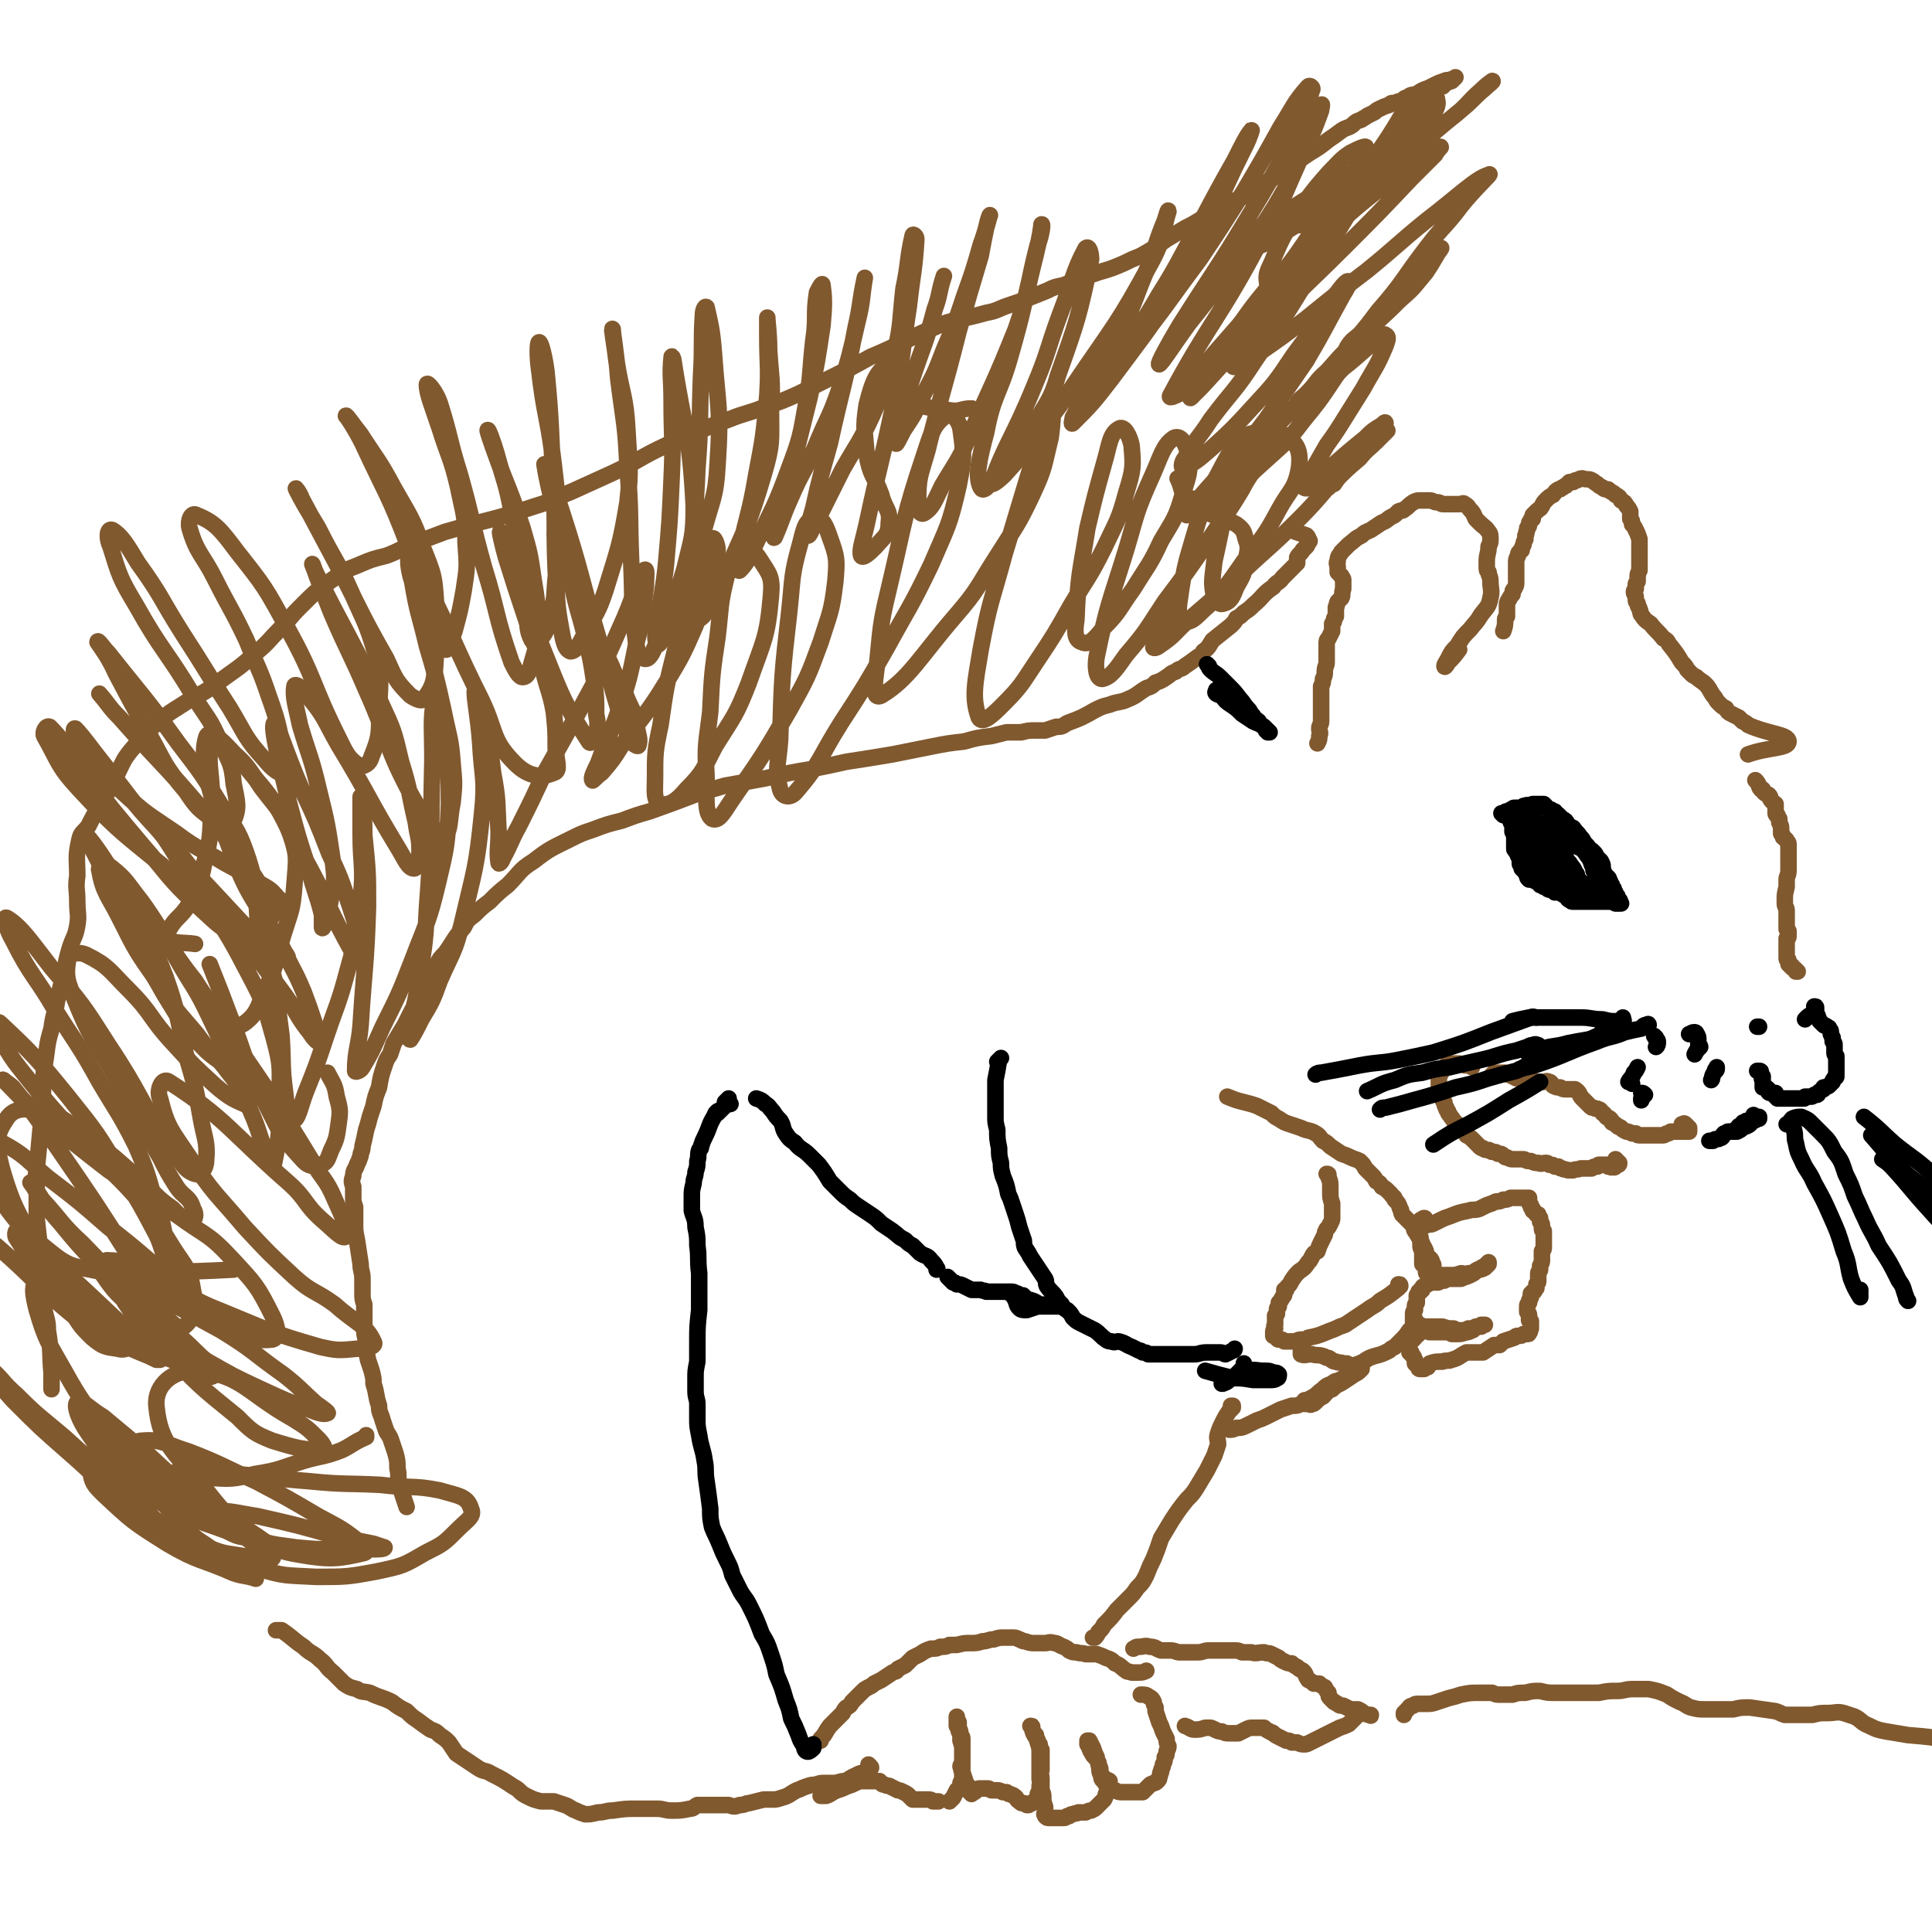
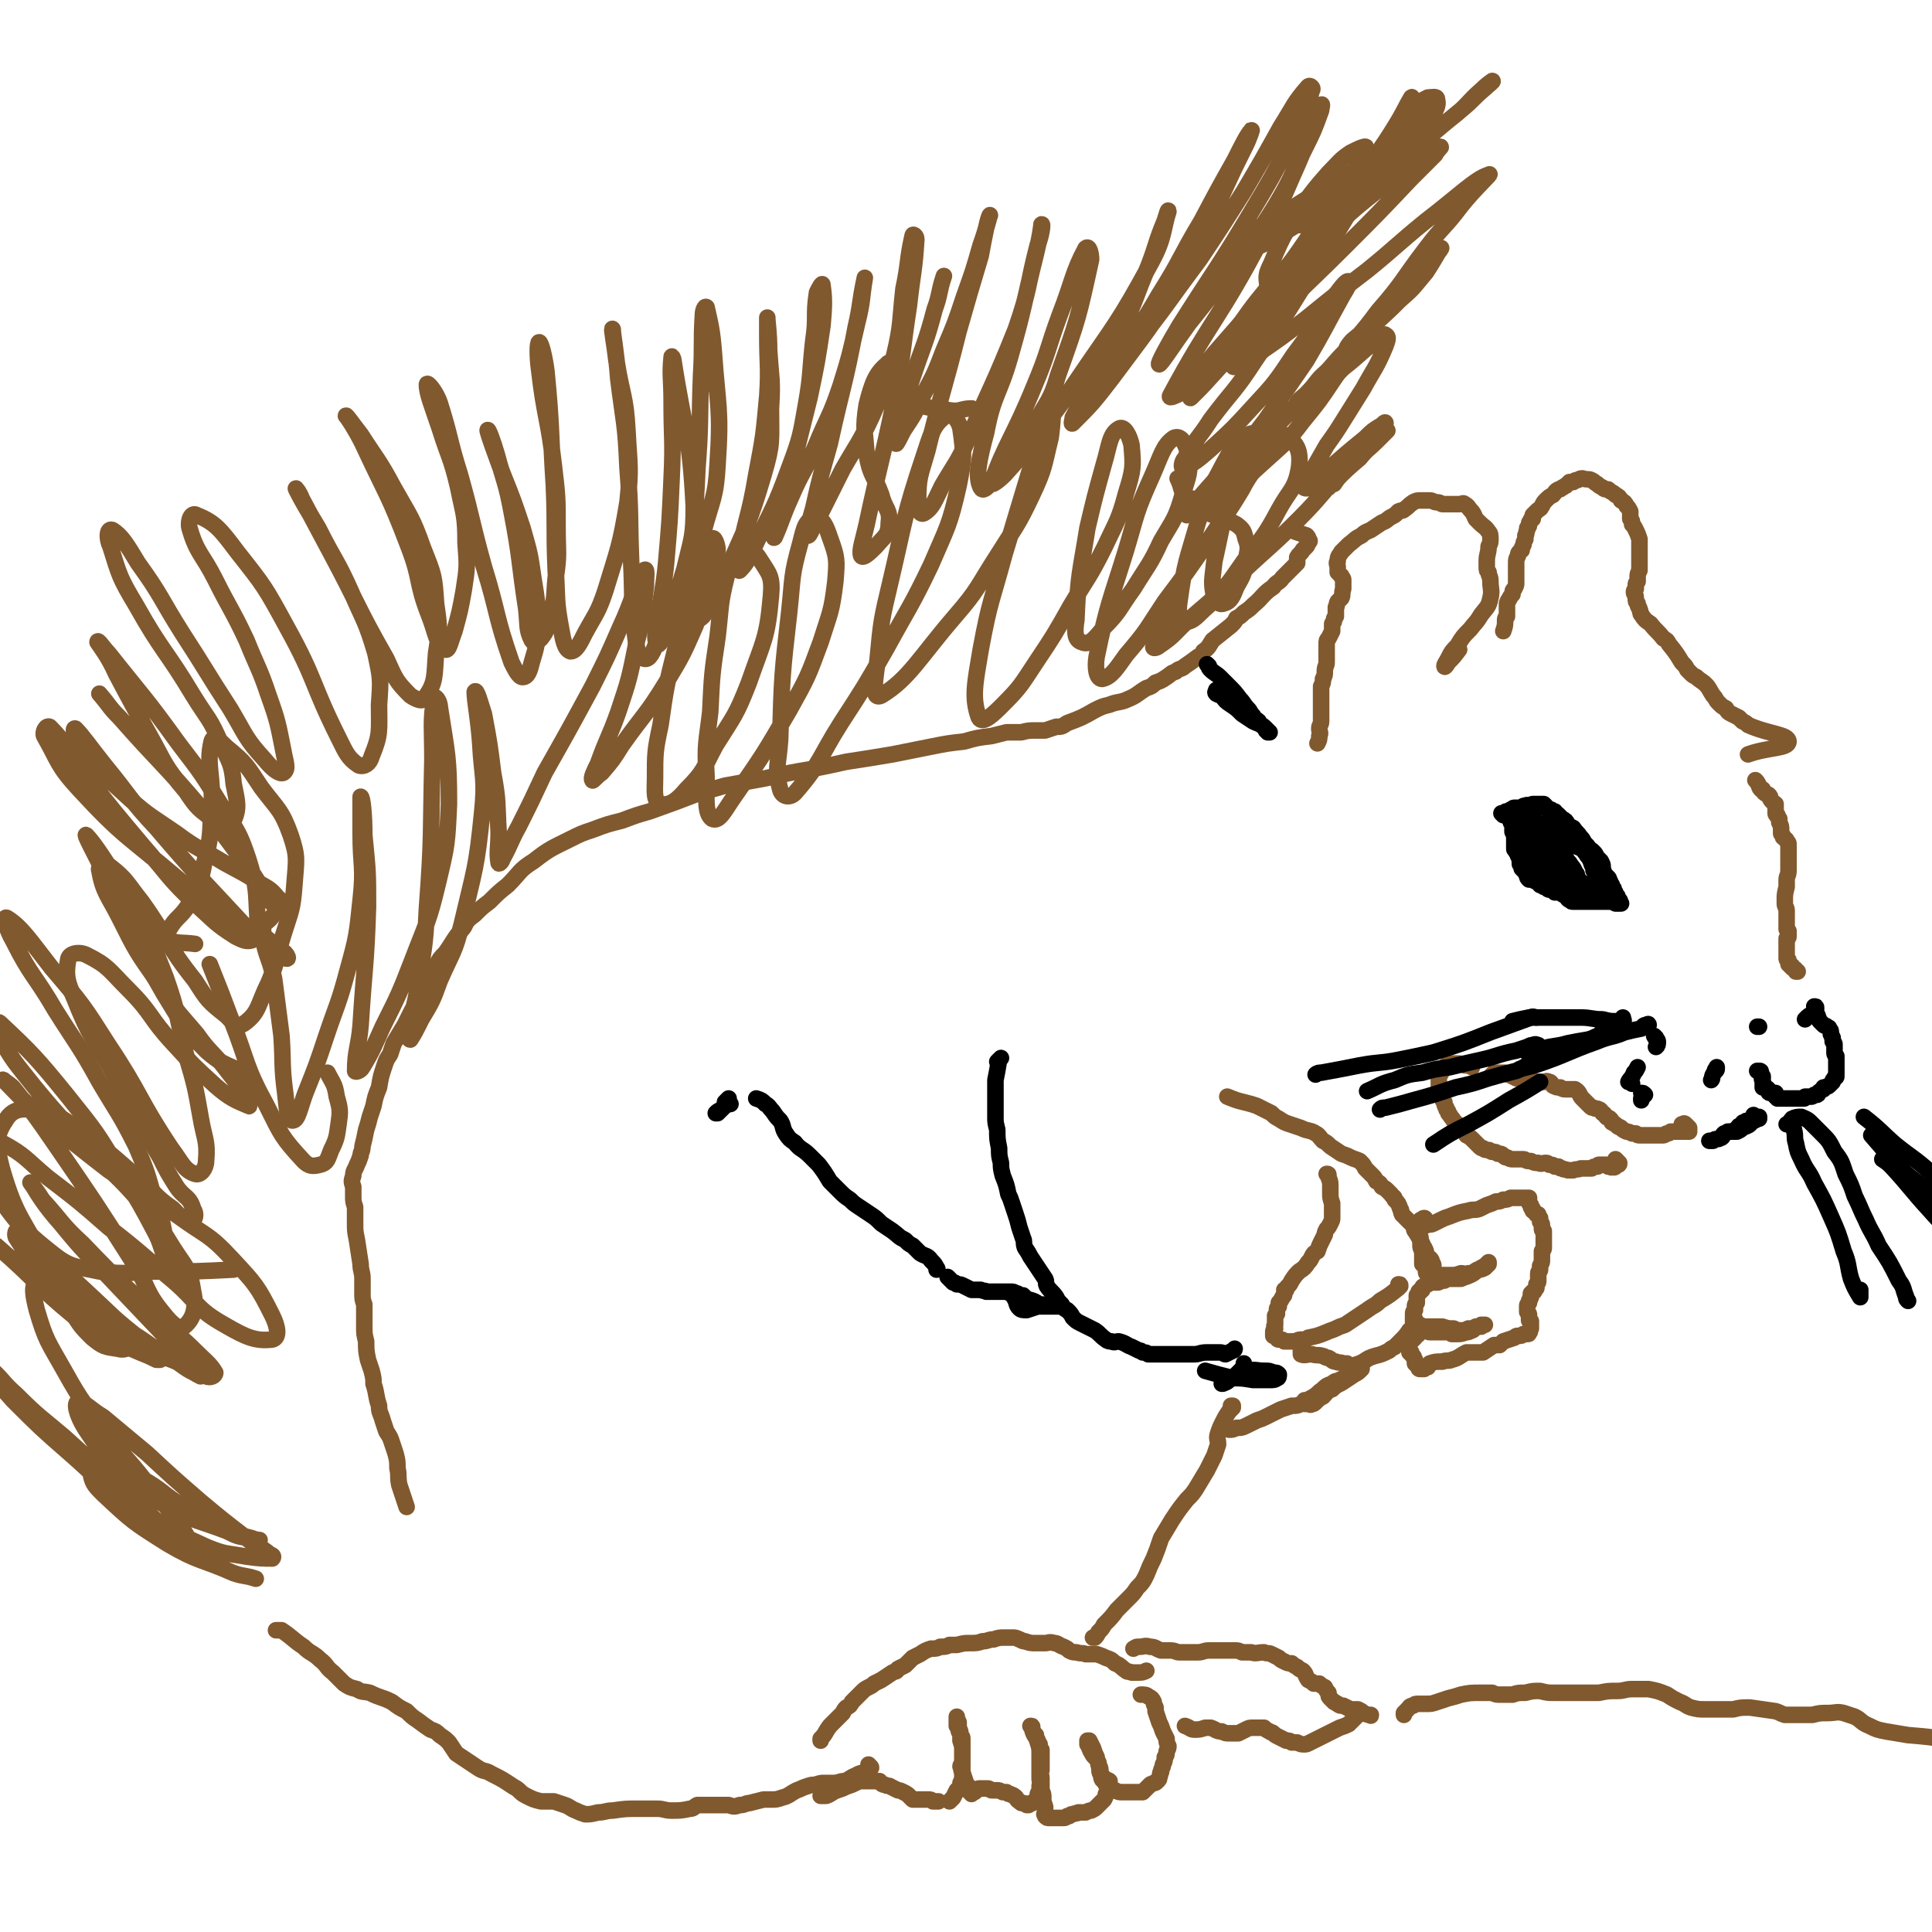
<svg xmlns="http://www.w3.org/2000/svg" viewBox="0 0 1050 1050" version="1.1">
  <g fill="none" stroke="#81592F" stroke-width="9" stroke-linecap="round" stroke-linejoin="round">
    <path d="M221,819c0,0 0,0 0,0 0,0 0,0 0,0 -2,-6 -2,-6 -4,-12 -1,-5 0,-5 -1,-9 0,-4 0,-4 -1,-8 -1,-3 -1,-3 -2,-6 -1,-3 -1,-3 -3,-6 -1,-3 -1,-3 -2,-6 -1,-4 -2,-4 -2,-8 -2,-6 -1,-6 -3,-12 0,-3 0,-3 -1,-7 -1,-3 -1,-3 -2,-6 -1,-5 -1,-5 -1,-10 -1,-4 -1,-4 -1,-8 0,-3 0,-3 0,-7 0,-3 0,-3 0,-5 -1,-3 -1,-3 -1,-6 0,-4 0,-4 0,-8 0,-4 -1,-4 -1,-8 -1,-7 -1,-6 -2,-13 -1,-5 -1,-5 -1,-9 0,-5 0,-5 0,-9 -1,-3 -1,-3 -1,-6 0,-3 0,-3 0,-5 -1,-3 -1,-3 0,-6 0,-3 1,-3 2,-6 1,-2 1,-2 2,-5 0,-2 1,-2 1,-5 1,-4 1,-4 2,-9 1,-3 1,-3 2,-7 1,-3 1,-3 2,-6 1,-5 1,-5 3,-10 1,-6 1,-6 3,-12 1,-3 1,-3 3,-6 1,-3 1,-3 2,-6 3,-5 3,-5 6,-10 2,-4 2,-4 4,-8 2,-3 2,-3 4,-6 1,-3 1,-3 3,-7 3,-5 3,-5 6,-11 2,-4 2,-4 5,-7 5,-7 4,-7 10,-14 2,-4 2,-4 6,-7 4,-4 4,-4 8,-7 5,-5 5,-5 10,-9 7,-7 6,-8 14,-13 9,-7 10,-7 20,-12 6,-3 6,-3 12,-5 8,-3 8,-3 16,-5 8,-3 8,-3 15,-5 14,-5 14,-5 27,-10 7,-2 7,-2 14,-4 11,-2 11,-2 22,-4 13,-3 13,-3 25,-5 10,-2 10,-2 19,-4 13,-2 13,-2 25,-4 5,-1 5,-1 10,-2 5,-1 5,-1 10,-2 10,-2 10,-2 19,-3 7,-2 7,-2 15,-3 4,-1 4,-1 8,-2 4,0 4,0 8,0 4,-1 4,-1 8,-1 3,0 3,0 5,0 3,-1 3,-1 6,-2 3,0 3,0 6,-2 8,-3 8,-3 15,-7 4,-2 4,-2 8,-3 5,-2 6,-1 10,-3 5,-2 5,-3 10,-6 3,-1 3,-1 5,-3 3,-1 3,-1 6,-3 3,-2 2,-2 5,-3 2,-2 3,-1 5,-3 3,-2 3,-2 7,-5 2,-1 2,-1 3,-3 3,-2 3,-3 5,-6 5,-4 5,-4 10,-8 2,-2 2,-2 3,-4 2,-1 2,-1 4,-3 3,-2 3,-2 5,-4 6,-5 5,-6 11,-10 2,-3 3,-2 5,-5 4,-4 4,-4 8,-8 0,-1 0,-2 0,-3 1,-2 2,-2 3,-4 1,-1 1,-1 2,-2 1,-1 0,-1 1,-2 0,0 0,0 0,0 1,-1 1,-1 0,-2 0,-1 0,-1 -1,-2 -3,-1 -3,-1 -6,-2 " />
    <path d="M716,404c0,0 0,0 0,0 1,-2 1,-2 1,-4 1,-2 0,-2 0,-4 0,-2 1,-2 1,-4 0,-3 0,-3 0,-6 0,-2 0,-2 0,-3 0,-2 0,-2 0,-3 0,-2 0,-2 0,-4 0,-1 0,-1 0,-3 1,-2 1,-2 1,-4 1,-2 1,-2 1,-4 0,-3 1,-3 1,-5 0,-2 0,-2 0,-4 0,-1 0,-2 0,-3 0,-2 0,-2 0,-3 0,-2 0,-2 1,-3 1,-2 1,-2 2,-4 0,-2 0,-2 0,-4 1,-1 1,-1 1,-2 0,-1 0,-1 1,-2 0,-3 0,-3 0,-5 1,-1 0,-1 1,-3 1,-1 1,-1 2,-2 1,-2 0,-2 1,-5 0,-1 0,-1 0,-2 0,-2 0,-2 0,-3 0,-1 -1,-1 -1,-2 -1,-1 -1,-1 -2,-2 0,-1 0,-1 0,-3 0,-1 -1,-2 0,-3 0,-3 1,-3 2,-5 1,-1 1,-1 2,-2 1,-1 1,-1 2,-2 4,-3 3,-3 7,-5 2,-2 3,-2 5,-3 3,-2 3,-2 6,-4 3,-1 3,-2 5,-3 2,-1 2,-1 3,-2 1,-1 1,-1 1,-1 2,-1 2,0 3,-1 3,-2 2,-2 5,-4 2,-1 2,-1 4,-1 3,0 3,0 5,0 2,0 2,1 4,1 2,0 2,1 3,1 3,0 3,0 5,0 2,0 2,0 4,0 2,0 2,-1 3,0 2,1 2,2 3,3 2,2 2,3 3,5 1,1 1,1 2,2 3,3 3,2 5,5 1,1 1,2 1,4 0,2 0,2 -1,4 0,4 -1,4 -1,8 0,2 0,2 0,3 0,2 0,2 1,3 0,2 1,2 1,5 0,4 1,5 0,9 -1,5 -2,5 -5,9 -3,5 -3,4 -6,8 -4,4 -4,4 -7,9 -3,3 -3,3 -5,7 -1,2 -2,3 -2,4 0,1 1,0 2,-2 3,-3 3,-3 6,-7 " />
    <path d="M817,343c0,0 0,0 0,0 0,0 0,0 0,0 1,-3 1,-3 1,-6 0,-1 0,-1 1,-2 0,-1 0,-1 0,-2 0,-1 0,-1 0,-2 0,-1 0,-1 0,-2 0,-1 0,-2 1,-3 1,-2 1,-2 2,-3 0,-2 0,-2 1,-3 1,-2 1,-2 1,-3 0,-1 0,-1 0,-3 0,-1 0,-1 0,-2 0,-2 0,-2 0,-3 0,-2 0,-2 0,-3 0,-2 0,-2 1,-4 0,-2 1,-2 2,-3 0,-1 0,-1 1,-3 0,-1 0,-1 1,-3 0,-1 0,-1 0,-2 1,-1 0,-1 1,-3 0,0 0,0 0,-1 1,-1 1,-1 1,-2 0,-1 0,-1 1,-2 0,-1 0,-1 1,-1 0,-1 0,-1 0,-1 0,-1 0,-1 0,-1 1,-1 1,-1 2,-2 2,-2 2,-1 3,-3 1,-2 1,-2 2,-3 2,-2 2,-2 4,-3 1,-1 1,-2 3,-3 1,0 1,0 2,-1 1,0 1,-1 2,-1 1,-1 1,-1 2,-2 1,0 1,0 2,0 1,-1 1,-1 2,-1 1,0 1,-1 3,-1 3,1 3,0 5,1 2,1 1,1 3,2 1,1 1,1 3,2 1,1 1,1 3,1 2,2 2,1 4,3 2,1 2,1 3,3 2,1 2,1 3,3 1,1 1,1 2,3 0,2 0,2 0,4 1,1 1,1 1,3 1,1 1,1 2,3 1,2 1,2 2,5 0,2 0,2 0,4 0,2 0,2 0,3 0,2 0,2 0,4 0,1 0,1 0,3 0,1 0,1 0,3 -1,2 -1,2 -1,4 0,0 0,0 0,0 0,1 0,1 0,2 -1,1 -1,1 -1,2 0,1 0,1 0,2 -1,1 -1,1 -1,2 0,1 1,1 1,3 0,2 0,2 1,3 0,2 1,2 1,3 1,2 0,2 1,3 2,3 2,3 5,5 3,4 4,4 7,8 2,1 2,1 3,3 4,5 4,5 7,10 2,2 2,2 3,4 1,1 1,1 2,2 1,1 1,1 3,2 2,2 3,2 5,4 2,2 2,3 4,6 2,2 1,2 3,4 2,2 2,2 4,3 1,2 1,2 3,3 2,1 2,1 4,2 1,1 1,1 2,2 2,1 2,1 3,2 11,5 22,5 22,9 0,4 -11,3 -22,7 " />
  </g>
  <g fill="none" stroke="#000000" stroke-width="9" stroke-linecap="round" stroke-linejoin="round">
    <path d="M955,582c0,0 0,0 0,0 0,0 0,0 1,0 0,0 0,0 0,0 1,0 1,0 1,1 0,0 0,0 0,0 0,0 0,0 0,0 0,0 0,0 0,0 0,0 0,0 0,0 0,1 0,1 1,2 0,1 0,1 0,1 0,0 -1,0 0,1 0,0 0,0 0,0 0,0 0,0 0,0 0,1 0,1 0,2 1,0 0,0 0,1 0,0 0,0 0,1 1,0 1,0 1,0 0,0 0,0 0,0 0,0 0,0 0,0 1,0 1,0 2,1 0,0 0,0 1,1 0,0 -1,0 -1,0 0,1 1,1 1,1 1,0 2,0 3,0 0,1 0,1 0,2 0,0 0,0 1,0 0,1 0,1 0,1 1,0 1,0 2,0 1,0 1,0 2,0 1,0 1,0 2,0 1,0 1,0 1,0 2,0 2,0 3,0 1,0 1,0 2,0 1,0 1,0 2,0 1,0 1,0 1,-1 1,0 1,0 2,0 0,0 0,0 1,0 1,0 1,0 2,-1 0,0 0,0 1,0 1,0 1,0 1,-1 1,-1 1,-1 3,-2 0,0 0,0 0,-1 1,0 1,0 1,0 1,-1 1,0 2,-1 0,0 0,0 1,-1 0,0 0,0 1,-1 0,-1 0,-1 1,-2 0,-1 1,0 1,-1 0,0 -1,0 0,-1 0,-1 0,-1 0,-1 0,-1 0,-1 0,-1 0,-1 0,-1 0,-1 0,-1 0,-1 0,-1 0,-1 0,0 0,-1 0,0 0,-1 0,-1 0,-1 0,-1 0,-1 0,-1 0,-1 0,-2 0,0 0,0 0,-1 -1,-1 -1,-1 -1,-2 0,-1 0,-1 0,-1 0,0 0,0 0,-1 0,0 0,0 0,0 0,-1 0,-1 0,-1 0,-1 0,-1 0,-1 0,-1 0,-1 -1,-2 0,-1 0,-1 0,-2 -1,-1 0,-1 -1,-2 0,0 0,0 0,-1 0,-1 0,-1 -1,-2 0,-1 0,0 -1,-1 -1,-1 -1,0 -2,-1 -1,-1 -1,-1 -2,-2 -1,-1 0,-1 -1,-2 0,-1 0,-1 -1,-2 0,0 0,0 0,-1 0,0 0,0 0,-1 0,0 0,0 0,0 0,-1 0,-1 0,-1 0,-1 0,-1 -1,-1 0,0 0,0 0,0 0,0 0,0 0,0 0,0 0,0 0,0 0,1 1,1 0,2 0,1 -1,1 -1,2 -2,1 -2,1 -4,3 " />
    <path d="M929,620c0,0 0,0 0,0 0,0 0,0 0,0 1,0 1,0 2,0 1,-1 1,-1 3,-1 1,-1 1,0 2,-1 0,-1 0,-1 1,-2 1,0 1,0 2,-1 1,0 1,0 2,0 1,0 1,0 2,-1 1,0 1,-1 2,-2 1,0 1,0 2,-1 0,-1 0,-1 1,-1 1,-1 1,-1 3,-1 0,0 0,0 1,0 0,0 0,0 0,0 2,0 2,0 3,-1 0,0 0,0 0,0 0,0 0,0 1,0 0,-1 0,-1 0,-1 0,0 0,0 0,0 0,0 0,0 0,0 0,0 0,0 0,0 0,0 0,0 -1,1 0,0 0,0 -1,0 0,1 0,1 -1,1 -2,1 -2,1 -4,2 -1,0 -1,0 -2,1 -1,0 -1,0 -2,1 -2,1 -2,1 -3,2 0,0 0,0 -1,0 0,0 0,0 0,0 2,0 2,0 3,0 2,-1 2,-1 3,-2 2,-1 3,-1 4,-2 2,-2 1,-2 2,-5 " />
    <path d="M821,443c0,0 0,0 0,0 0,0 0,0 0,0 0,0 0,0 0,1 0,1 0,1 0,2 0,1 0,1 1,2 0,1 0,1 0,2 0,0 0,0 0,1 0,1 0,0 0,1 1,2 1,2 1,4 0,1 0,1 0,2 0,2 0,2 0,3 0,1 0,1 1,1 0,0 0,0 0,1 0,0 0,0 1,0 0,1 0,1 0,2 1,1 0,1 1,2 0,1 0,1 0,2 0,1 0,1 1,1 0,1 0,1 0,2 1,1 1,1 2,2 1,1 0,1 1,2 0,1 0,1 1,2 1,0 1,0 2,0 1,1 1,1 3,1 1,1 0,1 1,2 1,0 1,0 2,1 1,0 1,0 2,1 1,1 1,0 3,1 0,0 1,0 1,1 2,0 2,0 3,0 1,1 1,1 3,2 1,1 1,2 2,2 1,1 1,1 2,1 1,0 1,0 2,0 1,0 1,0 2,0 1,0 1,0 3,0 1,0 1,0 2,0 2,0 2,0 3,0 2,0 2,0 3,0 2,0 2,0 3,0 1,0 1,0 2,0 1,0 1,0 3,1 1,0 1,0 2,0 0,0 0,0 1,0 0,0 0,0 0,0 0,0 0,0 0,0 0,0 0,0 0,0 0,0 0,0 0,0 0,0 0,0 0,0 -1,-1 0,-1 -1,-2 -1,-1 -1,-1 -1,-2 -1,-1 -1,-1 -1,-1 0,-1 0,-1 -1,-2 0,0 0,0 0,-1 -1,-1 -1,-1 -1,-2 -1,-1 -1,-1 -1,-2 -1,-1 0,-1 -1,-2 -1,-1 -1,-1 -2,-2 -1,-1 0,-2 -1,-2 -1,-2 -1,-1 -2,-2 -1,-1 0,-2 -1,-3 0,-1 0,-1 -1,-2 -1,-1 -1,-1 -2,-3 0,0 0,0 -1,-1 -1,-2 -1,-2 -2,-3 0,0 0,0 -1,-1 -1,-1 -1,-1 -2,-2 -1,0 0,-1 -1,-1 0,-1 -1,-1 -1,-2 -1,-1 -1,-1 -2,-2 -1,-1 -2,0 -3,-1 -2,-1 -2,-1 -3,-3 -1,-1 -1,-1 -2,-2 0,-1 -1,-1 -1,-2 -1,-1 -1,-1 -1,-1 0,-1 0,-1 0,-1 -1,0 -1,0 -2,-1 -1,0 -1,0 -2,0 -1,-1 -1,-1 -2,-1 0,0 0,0 -1,-1 0,0 0,0 -1,0 -1,1 -1,1 -2,1 -1,0 -1,0 -2,0 -1,0 -1,0 -3,0 0,0 0,0 0,0 -1,0 -1,0 -1,0 -1,0 -1,0 -2,0 -1,0 -1,0 -1,0 -1,0 -1,0 -2,0 0,0 -1,0 -1,0 -1,0 -1,1 -1,1 -1,0 -1,0 -1,0 -1,1 -1,1 -2,1 -1,0 -1,0 -1,1 -1,0 -1,0 -1,0 0,0 -1,0 -1,0 1,1 1,1 1,1 1,0 1,0 1,0 1,1 1,1 2,1 1,1 1,1 2,2 2,1 2,2 3,3 1,1 1,1 2,3 2,2 2,2 3,4 1,1 2,1 3,2 1,2 1,2 2,3 1,2 1,2 2,4 0,1 0,1 1,2 0,1 1,1 1,2 1,1 1,1 2,2 1,1 1,1 3,2 0,1 0,1 1,2 1,1 1,1 2,3 2,2 2,2 4,4 2,1 2,1 3,1 2,1 2,1 3,2 1,1 0,1 1,2 0,1 1,0 1,1 1,0 1,0 1,1 0,0 0,0 1,-1 1,0 1,0 1,-1 1,0 1,0 1,-1 0,0 0,0 0,-1 0,-1 0,-1 0,-2 -1,-1 -1,-1 -2,-2 -3,-3 -3,-3 -6,-6 -2,-2 -2,-2 -4,-4 -2,-3 -1,-3 -4,-5 -2,-2 -2,-2 -4,-4 -2,-1 -2,-1 -4,-3 -2,-1 -2,-1 -4,-2 -1,-1 -2,-1 -3,-3 -2,-1 -2,-1 -3,-4 -1,-1 -1,-1 -2,-2 0,-1 0,-1 0,-2 0,-1 0,-1 0,-2 0,0 0,0 0,0 0,0 0,0 0,0 0,0 0,0 0,0 0,1 -1,1 0,2 2,2 2,2 4,4 4,3 4,3 8,6 2,3 2,2 5,4 3,3 3,3 5,6 1,1 1,2 2,3 0,1 0,1 1,2 0,0 0,0 0,0 0,0 0,0 0,0 -1,0 -1,0 -2,0 -3,-1 -2,-2 -4,-3 -4,-4 -4,-3 -8,-7 -3,-2 -3,-2 -5,-5 -2,-2 -2,-2 -4,-4 -1,-1 -1,-1 -2,-2 0,-1 0,-1 0,-1 0,0 0,0 0,-1 0,0 0,0 0,-1 1,0 1,0 1,0 1,-1 1,-1 1,-1 0,0 0,0 1,0 1,0 1,0 2,0 1,0 1,0 2,1 1,0 1,0 3,1 1,0 2,0 3,0 2,1 2,1 3,2 1,1 1,1 2,2 1,1 1,1 2,2 1,0 1,0 2,0 1,1 1,1 3,1 1,1 1,1 2,2 1,2 1,2 3,3 1,1 2,0 2,1 2,1 2,2 3,3 1,2 2,2 2,3 1,1 0,1 1,2 0,1 0,1 1,2 0,1 0,1 0,2 1,1 1,1 1,2 0,1 0,1 0,2 1,1 1,1 1,2 0,1 0,1 0,1 0,1 0,1 0,1 0,1 0,1 0,1 0,0 0,0 0,0 0,0 0,0 0,0 0,0 0,0 0,0 0,1 0,1 0,1 0,0 0,0 0,0 0,0 0,0 1,0 0,0 0,0 1,-1 0,-1 0,-1 0,-2 0,0 0,0 0,-1 1,-1 1,-1 1,-2 0,-1 0,-1 0,-2 0,-1 0,-1 0,-2 0,-1 0,-1 0,-2 0,-1 0,-1 -1,-3 -1,-1 -1,-1 -2,-2 -1,-1 0,-1 -2,-3 -1,-1 -1,-1 -3,-2 -1,-2 -1,-2 -2,-3 -1,-2 -1,-2 -2,-3 -2,-3 -2,-2 -4,-5 -2,-1 -2,-1 -3,-2 -1,-2 -1,-2 -3,-3 -1,-1 -1,-1 -2,-2 -1,-1 -1,-1 -2,-1 -1,-1 -1,-1 -3,-1 0,0 0,0 -1,-1 -1,-1 0,-1 -1,-2 0,0 0,0 -1,-1 -1,0 -1,0 -2,0 -1,0 -1,0 -2,0 0,0 0,0 -1,0 0,0 0,0 -1,0 0,0 0,0 0,0 -1,0 -1,1 -2,1 -1,0 -1,-1 -2,0 -1,0 -1,0 -1,0 -1,1 -1,1 -2,1 0,1 0,1 -1,1 0,0 0,0 -1,0 0,1 0,1 0,1 -1,0 -1,0 -1,0 0,0 0,0 0,0 0,1 0,1 0,1 0,1 0,1 0,2 0,1 0,1 0,1 0,1 0,1 1,2 1,3 1,3 2,5 1,1 1,1 1,2 1,2 1,2 2,3 2,1 2,1 4,3 1,1 1,1 1,3 1,1 1,2 2,3 2,2 2,2 3,3 3,1 3,1 6,2 1,1 1,1 3,2 1,1 1,1 2,1 0,1 0,1 0,1 0,0 0,0 0,0 0,0 0,0 0,0 0,0 0,0 0,0 -2,-1 -1,-1 -3,-3 -1,-1 -1,-1 -3,-3 -3,-2 -3,-2 -6,-5 -2,-1 -2,-1 -4,-3 -2,-1 -1,-1 -3,-2 -1,0 -1,0 -3,0 -1,0 -1,0 -2,0 0,1 0,1 -1,2 0,1 0,1 0,2 0,1 1,1 2,2 1,1 1,1 2,2 2,1 2,1 4,2 1,0 1,0 2,0 0,0 0,0 0,0 -1,-2 -1,-2 -2,-4 0,-1 0,-1 -2,-3 -1,-1 -1,-1 -2,-2 -1,-1 -1,-1 -2,-1 0,-1 0,-1 -1,-1 0,0 0,0 0,1 0,1 -1,2 0,3 3,4 4,3 7,7 3,2 3,2 6,4 2,1 2,1 5,2 1,0 1,0 1,1 0,0 0,-1 0,-1 0,-1 0,-1 0,-1 0,-2 0,-2 -1,-4 0,-1 -1,-1 -2,-3 -1,-2 -1,-2 -1,-4 -1,-2 -1,-2 -1,-3 0,0 1,0 1,0 1,2 1,2 3,4 2,4 2,4 5,7 2,1 2,1 4,2 1,1 1,1 1,1 0,0 0,0 0,0 0,-1 0,-1 0,-2 -1,-1 -1,-1 -2,-2 -1,-1 -1,-1 -2,-2 0,0 0,0 -1,-1 0,0 0,0 0,0 0,2 -1,2 0,4 0,2 0,2 1,4 1,1 1,1 2,2 1,1 2,1 3,1 1,1 1,1 1,0 1,0 1,-1 1,-2 0,-1 0,-1 -1,-2 -1,-3 -2,-3 -3,-5 -2,-2 -2,-3 -4,-5 -3,-3 -3,-3 -8,-6 -2,-2 -2,-1 -5,-2 -1,-1 -1,-1 -3,-2 -1,0 -1,0 -2,-1 0,0 0,0 0,0 2,1 2,1 3,3 3,2 3,2 6,4 4,3 4,3 8,5 1,1 1,1 2,1 0,0 0,1 1,1 0,0 0,0 0,-1 -1,-1 -1,-2 -2,-3 -1,-1 -1,0 -2,0 " />
  </g>
  <g fill="none" stroke="#81592F" stroke-width="9" stroke-linecap="round" stroke-linejoin="round">
    <path d="M954,424c0,0 0,0 0,0 0,0 0,0 0,0 1,1 1,1 2,3 0,0 0,1 1,2 0,0 0,0 1,0 0,1 0,1 1,2 1,1 2,0 3,2 0,0 0,1 0,1 1,2 2,2 3,3 0,1 0,1 0,2 0,1 0,1 0,2 0,1 0,1 0,1 0,1 1,1 1,1 0,1 0,1 1,2 0,1 0,1 0,2 1,2 1,2 1,4 0,1 0,1 0,2 1,1 1,1 1,2 1,1 2,1 2,2 1,1 1,1 1,2 0,1 0,1 0,3 0,2 0,2 0,3 0,2 0,2 0,3 0,1 0,1 0,3 0,1 0,1 0,2 0,3 -1,3 -1,5 0,2 0,2 0,4 -1,4 -1,4 -1,7 0,1 0,1 0,2 0,2 1,2 1,4 0,1 0,1 0,2 0,3 0,3 0,5 0,1 0,1 0,1 0,1 0,1 0,2 0,0 0,0 1,1 0,0 0,0 0,1 0,0 0,0 0,0 0,1 0,1 0,1 0,1 0,1 0,1 0,1 -1,1 -1,1 0,1 0,1 0,1 0,1 0,1 0,2 0,1 0,1 0,1 0,1 0,1 0,2 0,1 0,1 0,2 0,1 0,1 0,1 0,1 0,1 0,1 0,1 0,1 0,1 0,1 1,0 1,1 0,1 0,1 0,2 1,0 1,0 1,0 0,0 0,0 0,1 0,0 0,0 1,0 0,0 0,0 0,1 1,0 1,0 2,1 0,0 0,0 0,1 0,0 0,0 0,0 1,0 1,0 1,0 0,0 0,0 0,0 0,0 0,0 0,0 0,0 0,0 -1,0 " />
    <path d="M811,584c0,0 0,0 0,0 0,0 0,0 0,0 1,0 1,0 1,-1 0,0 0,0 0,0 1,0 1,0 2,0 1,0 1,0 2,0 0,0 0,0 0,0 1,0 1,0 2,0 1,1 1,1 2,1 2,1 2,1 4,2 1,0 1,0 3,0 3,1 3,1 6,1 2,1 2,1 4,1 1,0 1,0 2,0 1,0 1,-1 3,0 1,0 1,1 2,2 2,1 2,1 4,1 1,1 2,1 3,1 1,0 1,0 2,0 1,0 1,0 1,0 1,0 2,0 2,0 3,2 2,3 4,5 1,1 1,1 2,2 1,1 1,1 2,2 1,1 1,1 2,1 1,1 2,0 3,1 1,0 1,1 2,2 1,0 1,1 2,2 1,1 1,0 2,1 1,1 1,1 1,2 2,1 2,1 3,2 1,1 1,0 2,1 1,1 1,1 3,2 1,0 1,0 3,1 1,0 1,0 2,0 1,1 1,1 2,1 1,0 1,0 2,0 1,0 1,0 2,0 1,0 1,0 3,0 1,0 1,0 3,0 1,0 1,0 3,0 1,0 1,-1 2,-1 1,0 1,0 2,-1 3,0 3,0 6,0 1,0 1,0 2,0 1,0 1,0 2,0 0,0 0,0 0,-1 0,0 0,0 0,-1 -1,-1 -1,-1 -2,-2 -1,-1 -1,0 -2,0 " />
    <path d="M800,580c0,0 0,0 0,0 0,0 0,0 0,0 -2,-1 -2,-1 -4,-1 -2,-1 -2,-1 -4,-1 -1,0 -1,0 -3,0 -2,1 -2,0 -3,1 -1,1 0,1 -1,2 -1,1 -1,0 -1,1 -1,0 -1,1 -1,1 0,1 0,1 -1,1 0,1 0,1 0,2 0,0 0,0 0,1 0,2 0,2 0,3 0,1 0,1 0,2 0,1 0,1 1,2 0,1 0,1 1,3 0,1 0,1 1,2 0,1 0,2 1,3 0,1 0,1 1,2 0,1 0,1 1,2 1,2 1,1 2,3 1,1 1,1 2,2 2,2 2,2 4,4 1,1 1,1 1,2 2,1 2,1 3,2 1,1 1,1 2,2 1,1 1,1 2,2 1,1 1,1 2,1 1,1 1,1 3,1 1,0 1,1 2,1 2,0 2,0 3,1 2,0 2,0 3,1 1,1 1,1 2,1 2,1 2,1 3,1 2,0 2,0 4,0 1,0 1,0 2,0 1,0 1,1 3,1 0,0 0,0 1,0 2,1 2,1 4,1 2,1 2,0 4,0 1,0 1,0 2,1 2,0 2,0 3,1 1,0 1,0 2,0 1,1 1,1 2,1 1,1 1,0 3,1 1,0 1,0 2,0 0,0 0,0 1,0 2,-1 2,0 4,-1 1,0 1,0 3,0 1,0 1,0 3,0 1,-1 1,-1 3,-1 1,0 0,-1 1,-1 1,0 1,0 2,0 1,0 1,0 3,0 0,0 0,0 0,0 1,0 1,0 2,0 1,0 1,0 2,0 1,0 1,0 2,-1 0,0 0,0 0,0 0,0 0,0 0,0 0,1 0,1 -1,1 -1,1 -1,1 -1,1 -1,1 -1,0 -2,0 0,0 0,1 -1,0 0,0 0,0 -1,0 0,-1 0,-1 0,-1 0,0 0,0 0,0 0,0 0,0 1,0 1,0 1,0 2,0 1,-1 2,-1 2,-2 0,0 0,0 -1,-1 " />
    <path d="M770,669c0,0 0,0 0,0 0,0 0,0 0,0 0,-1 0,-1 1,-2 1,0 1,0 2,0 1,-1 1,-1 2,-1 2,-1 2,0 4,-1 2,-1 2,-1 4,-2 2,-1 2,-1 5,-2 5,-2 5,-2 10,-3 3,-1 3,0 6,-1 2,-1 2,-1 4,-2 3,-1 3,-1 5,-2 2,0 2,0 4,-1 2,0 2,0 4,-1 1,0 1,0 2,0 2,0 2,0 3,0 1,0 1,0 2,0 0,0 0,0 1,0 1,0 1,0 1,0 0,0 0,0 0,0 0,0 0,0 0,0 1,0 1,0 1,0 0,0 0,0 0,0 0,0 0,0 0,0 0,0 0,0 0,0 0,0 0,0 0,0 0,0 0,0 0,0 0,0 0,0 0,1 0,0 -1,0 0,1 0,1 0,1 1,2 0,1 0,1 0,1 1,1 0,1 1,1 0,1 0,1 0,1 0,0 0,0 0,0 1,1 2,1 2,2 1,0 1,0 1,0 0,1 0,1 1,2 0,1 0,1 0,2 1,1 1,1 1,2 0,1 0,1 0,2 0,1 1,1 1,1 0,1 0,1 0,2 0,1 0,1 0,2 0,1 0,1 0,2 0,2 0,2 0,3 0,1 0,1 -1,2 0,0 0,0 0,1 0,0 0,0 0,0 0,1 0,1 0,2 0,1 0,1 0,2 0,1 0,1 -1,3 0,1 0,1 0,2 0,1 -1,1 -1,2 0,2 0,2 0,4 0,1 0,1 -1,2 0,1 0,1 0,2 -1,1 -1,1 -1,1 0,1 0,1 -1,1 0,1 0,1 -1,1 0,1 0,1 0,2 -1,1 0,1 -1,2 0,0 0,0 0,0 0,1 0,1 0,1 -1,1 -1,1 -1,2 0,0 0,0 0,1 0,0 0,0 0,1 0,0 0,0 0,1 1,1 1,1 1,2 0,1 0,1 0,2 0,1 0,1 1,1 0,1 0,1 0,1 0,1 0,1 0,2 0,1 0,1 0,1 -1,1 0,2 -1,2 0,1 0,1 -1,1 -1,0 -1,0 -2,0 -1,1 -1,1 -3,1 -1,0 -1,0 -2,1 -3,1 -3,1 -6,2 -1,1 -1,1 -2,2 -2,0 -2,0 -3,0 -3,2 -3,2 -6,4 -1,0 -1,0 -2,0 -2,0 -2,0 -4,0 -2,0 -2,0 -3,0 -4,2 -4,3 -8,4 -2,1 -3,0 -5,1 -4,0 -4,0 -7,1 -1,1 -1,1 -1,2 -1,0 -1,0 -2,1 -1,0 -1,0 -1,0 0,0 0,0 -1,0 0,0 0,0 0,0 0,0 0,0 0,0 0,0 0,0 0,0 0,0 0,0 0,0 -1,0 -1,0 -1,-1 -1,-1 -1,-1 -2,-2 0,-1 0,-1 0,-2 -1,-1 0,-1 -1,-2 0,0 0,0 0,0 -1,-1 -1,-1 -1,-1 0,-1 0,-1 0,-1 -1,0 -1,0 -1,0 0,0 0,0 0,-1 0,0 0,0 0,0 0,0 0,0 0,0 0,0 0,0 0,0 0,0 0,0 0,0 0,-1 0,0 0,-1 -1,0 0,0 0,0 -1,-1 -1,-1 -1,-1 0,0 0,0 0,0 0,-1 0,-1 0,-1 0,0 0,0 0,0 0,0 0,0 0,0 0,-1 0,-1 0,-1 0,0 0,0 0,0 0,0 0,0 0,0 1,-1 1,0 2,-1 1,-1 1,-1 2,-2 0,0 0,0 0,-1 1,0 1,0 2,-1 0,0 0,0 0,0 1,-1 1,-1 3,-2 0,0 0,0 1,0 0,0 0,0 1,0 0,0 0,1 1,1 2,0 2,0 3,0 1,0 1,0 2,0 1,0 1,0 1,0 2,0 2,0 3,0 2,0 2,0 3,1 2,0 2,0 3,0 2,0 2,0 5,-1 1,0 1,0 3,-1 1,0 1,-1 2,-2 1,0 1,0 1,0 0,0 0,0 0,0 0,0 1,0 1,0 0,0 0,0 1,0 0,-1 0,-1 1,-1 1,0 1,0 1,0 0,0 0,0 0,0 0,-1 0,-1 0,0 -1,0 -1,0 -1,0 -1,0 -1,0 -1,0 0,1 0,1 -1,1 0,0 0,0 -1,0 -1,0 -1,0 -2,1 -1,0 -1,0 -3,0 -2,1 -2,1 -4,1 -2,0 -2,0 -4,-1 -3,0 -3,0 -6,-1 -2,0 -2,0 -4,0 -2,0 -2,0 -4,0 -2,0 -2,0 -3,0 -1,-1 -1,-1 -2,-1 -1,-1 -1,-1 -1,-1 0,0 0,0 -1,0 0,0 0,0 -1,0 0,0 0,0 0,-1 0,0 0,0 0,0 0,-1 0,-1 0,-2 0,0 0,0 0,-1 0,0 0,0 0,-1 0,-1 0,-1 1,-2 0,0 0,0 0,-1 0,0 0,0 0,-1 0,-1 0,-1 1,-2 0,-2 0,-2 0,-4 0,0 0,0 1,-1 0,0 0,0 0,0 0,0 0,0 0,-1 0,0 1,0 1,0 0,0 0,0 0,-1 0,0 0,0 1,0 0,-1 0,-1 0,-1 0,-1 1,-1 1,-1 0,0 0,0 1,-1 0,0 0,0 1,0 1,-1 1,-1 2,-1 1,0 1,0 3,0 1,0 1,0 2,-1 1,0 1,0 2,0 1,-1 1,-1 1,-1 1,0 1,0 2,0 1,0 1,0 2,0 2,0 2,0 4,0 2,-1 3,-1 5,-2 2,-1 2,-1 3,-2 2,-1 2,-1 3,-2 2,-1 2,-1 3,-2 0,0 0,0 1,-1 0,0 0,0 0,0 0,0 0,0 0,0 0,0 0,0 0,1 -1,1 -1,1 -2,2 -2,1 -2,1 -4,1 -2,1 -2,2 -5,2 -2,1 -2,0 -4,0 -3,1 -3,1 -5,1 -2,0 -2,0 -4,0 -2,0 -2,0 -5,0 -1,0 -1,0 -2,0 -1,0 -1,0 -2,0 0,0 0,0 0,-1 -1,0 -1,0 -1,-1 0,0 0,0 0,-1 0,-1 0,-1 0,-2 0,0 0,0 0,-1 0,0 0,0 -1,0 0,-1 0,-1 -1,-1 0,-1 0,-1 0,-2 0,-1 0,-1 0,-2 0,-1 0,-1 0,-2 -1,-2 -1,-2 -1,-3 0,-1 0,-1 0,-2 0,-1 0,-1 0,-2 0,-1 0,-1 -1,-1 0,-1 0,-1 0,-1 0,-1 0,-1 0,-2 0,-1 0,-1 0,-3 0,-1 0,-1 1,-1 0,-1 1,-1 1,-1 1,0 1,0 1,-1 0,0 1,-1 0,-1 -1,0 -1,1 -2,1 " />
    <path d="M667,596c0,0 0,0 0,0 0,0 0,0 0,0 5,2 5,2 9,3 4,1 4,1 7,2 2,1 2,1 4,2 2,1 2,1 4,2 2,2 2,2 4,3 3,2 3,2 6,3 3,1 3,1 6,2 4,2 5,1 8,3 2,1 2,2 4,4 2,1 2,1 4,3 3,2 3,2 6,4 3,1 3,1 5,2 2,1 3,1 5,2 2,2 2,2 3,4 2,2 2,2 4,4 1,1 1,1 2,3 2,1 2,1 3,3 2,1 2,1 3,2 1,1 1,1 2,2 1,2 2,1 2,3 2,2 2,2 3,5 1,1 0,1 1,3 1,1 1,1 2,2 2,2 2,2 4,4 1,1 0,2 1,3 2,3 2,3 4,7 0,1 0,1 1,2 1,2 1,2 1,3 1,3 2,2 3,4 0,1 0,1 0,2 1,0 1,0 1,1 0,0 0,0 0,0 0,0 0,0 0,0 0,0 0,0 0,0 0,0 0,0 0,0 -2,0 -2,-1 -3,-1 -2,0 -2,0 -3,0 " />
    <path d="M721,638c0,0 0,0 0,0 1,0 1,0 1,1 0,2 1,2 1,5 0,2 0,2 0,4 0,3 0,3 1,6 0,1 0,1 0,3 0,2 0,2 0,5 0,1 0,1 -1,3 -1,2 -1,2 -2,3 -1,2 -1,2 -1,3 -1,2 -1,2 -2,4 -1,2 -1,2 -2,5 -2,1 -2,1 -3,3 -1,2 -1,2 -2,3 -2,3 -2,3 -5,5 -2,2 -2,2 -4,5 -1,2 -1,2 -2,3 -1,1 -1,1 -1,2 -1,0 -1,0 -1,0 0,1 0,1 0,2 0,1 0,1 -1,2 -1,2 -1,2 -2,3 0,1 0,0 0,1 0,0 0,0 0,1 -1,1 -1,1 -1,2 0,1 0,1 0,2 0,0 0,0 -1,1 0,1 0,1 0,2 0,1 0,1 0,3 -1,1 0,1 0,2 -1,1 -1,1 -1,2 0,1 0,1 0,1 0,0 0,1 0,1 1,0 1,0 2,1 0,0 0,1 1,1 0,0 0,0 1,0 1,0 1,0 2,1 1,0 1,0 2,0 0,0 0,0 1,0 1,0 1,0 3,0 2,-1 2,-1 4,-1 2,0 2,0 3,-1 5,-1 5,-1 10,-3 2,-1 3,-1 5,-2 2,-1 2,-1 5,-2 6,-4 6,-4 12,-8 4,-3 4,-2 7,-5 5,-3 5,-3 10,-7 0,-1 1,-1 1,-1 0,-1 0,-1 -1,-1 " />
    <path d="M707,734c0,0 0,0 0,0 0,1 0,2 0,2 2,1 3,0 6,0 3,1 3,0 6,1 1,0 1,1 3,1 2,1 2,2 4,2 2,1 2,0 4,1 1,0 1,0 2,0 1,1 1,1 2,1 1,0 1,0 2,0 3,-1 3,-1 5,-2 3,-2 3,-2 6,-3 4,-1 4,-1 8,-3 1,-1 1,-1 3,-2 2,-2 2,-2 3,-3 3,-3 3,-3 5,-6 1,-1 2,-1 2,-2 1,-2 1,-2 1,-4 0,0 -1,0 -1,0 " />
    <path d="M446,946c0,0 0,0 0,0 0,0 0,0 0,-1 3,-3 2,-3 5,-7 2,-2 2,-2 3,-3 1,-1 1,-1 2,-2 1,-1 1,-1 2,-2 1,-2 1,-2 2,-3 2,-1 2,-1 3,-3 1,-1 1,-1 3,-3 1,-1 1,-1 2,-2 2,-2 2,-2 4,-3 2,-1 2,-1 3,-2 2,-1 2,-1 4,-2 3,-2 3,-2 6,-4 2,-1 2,0 3,-2 2,-1 2,-1 4,-2 2,-2 2,-2 4,-4 2,-1 2,-1 4,-2 3,-2 3,-2 6,-3 3,0 3,0 5,-1 3,0 3,0 5,-1 2,0 2,0 4,0 4,-1 4,-1 7,-1 4,0 4,0 7,-1 3,0 3,-1 6,-1 3,-1 3,-1 6,-1 2,0 2,0 4,0 2,0 2,0 4,1 1,0 1,1 3,1 3,1 3,1 6,1 3,0 3,0 5,0 2,0 2,-1 5,0 2,0 2,1 5,2 2,1 2,1 3,2 2,1 2,1 4,1 3,1 3,0 5,1 3,0 3,0 6,0 3,1 3,1 5,2 3,1 3,1 5,3 3,1 3,2 6,4 1,1 1,0 3,1 2,0 2,0 3,0 3,0 3,0 5,-1 0,0 0,0 0,0 " />
    <path d="M616,896c0,0 0,0 0,0 2,-1 1,-1 3,-1 3,0 3,-1 6,0 3,0 3,1 6,2 2,0 2,0 5,0 3,0 3,1 5,1 2,0 2,0 5,0 2,0 2,0 5,0 3,0 3,-1 6,-1 7,0 7,0 14,0 2,0 2,0 4,1 2,0 2,0 5,0 3,1 3,0 7,0 2,1 2,0 4,1 2,1 2,1 4,2 1,1 1,1 3,2 2,1 2,1 4,1 1,1 1,1 3,2 1,1 1,1 3,2 2,2 1,2 3,5 2,1 2,1 3,2 1,0 2,0 3,0 1,1 1,1 3,2 1,2 1,2 2,3 0,2 0,2 1,3 1,1 1,1 2,2 1,0 1,1 2,1 1,1 1,1 3,1 2,1 2,1 4,2 2,0 2,0 4,0 2,1 2,1 3,2 2,1 3,1 4,1 0,1 0,0 -1,0 " />
    <path d="M594,890c0,0 0,0 0,0 0,0 0,0 1,0 0,0 0,0 0,0 1,-1 1,-1 2,-3 2,-2 2,-2 3,-4 4,-4 4,-4 7,-8 3,-3 3,-3 6,-6 3,-3 3,-3 5,-6 3,-3 3,-3 5,-7 2,-5 2,-5 4,-9 2,-5 2,-5 4,-11 3,-5 3,-5 6,-10 4,-6 4,-6 8,-11 3,-3 3,-3 5,-6 3,-5 3,-5 6,-10 2,-4 2,-4 4,-8 1,-3 1,-3 2,-6 0,-3 -1,-3 0,-6 1,-3 1,-3 3,-7 1,-2 1,-2 3,-5 1,-1 1,-1 2,-2 0,0 0,0 0,-1 0,0 0,0 0,0 0,0 -1,0 -1,0 0,1 0,1 0,2 " />
    <path d="M668,777c0,0 0,0 0,0 0,0 0,0 0,0 2,0 2,0 4,-1 3,0 3,0 7,-2 2,-1 2,-1 4,-2 3,-1 3,-1 5,-2 2,-1 2,-1 4,-2 2,-1 2,-1 4,-2 3,-1 3,-1 6,-2 3,0 3,0 5,-1 4,-2 3,-2 7,-4 3,-2 2,-2 5,-4 2,-2 2,-2 5,-3 2,-2 2,-1 4,-2 2,-1 2,-1 4,-2 2,-1 2,-1 4,-2 1,-1 1,-1 2,-2 1,-1 1,0 2,-1 0,0 0,0 0,-1 0,0 0,0 0,0 0,1 0,1 0,2 -2,2 -2,2 -4,3 -3,2 -3,2 -6,4 -3,2 -3,1 -6,4 -3,1 -3,2 -5,4 -2,1 -2,1 -4,3 -1,1 -1,1 -2,1 -1,1 -1,0 -2,0 -1,0 -2,0 -2,0 -1,-1 0,-1 0,-2 " />
  </g>
  <g fill="none" stroke="#000000" stroke-width="9" stroke-linecap="round" stroke-linejoin="round">
    <path d="M715,584c0,0 0,0 0,0 1,-1 2,-1 3,-1 11,-2 11,-2 21,-4 11,-2 11,-1 21,-3 10,-2 10,-2 19,-4 16,-5 16,-5 31,-11 11,-4 11,-4 22,-8 1,-1 2,0 3,0 " />
    <path d="M743,593c0,0 0,0 0,0 0,0 0,0 0,0 7,-3 7,-4 15,-6 7,-3 7,-3 15,-4 7,-2 7,-2 15,-3 8,-2 8,-2 17,-4 9,-2 9,-3 19,-5 3,-1 3,-1 6,-2 2,-1 2,-1 3,-1 2,-1 2,0 3,0 " />
    <path d="M750,603c0,0 0,0 0,0 1,-1 1,-1 3,-1 8,-2 8,-2 15,-4 11,-3 11,-3 23,-7 9,-2 9,-2 18,-5 7,-2 7,-2 15,-4 5,-2 5,-3 10,-5 4,-2 4,-2 7,-4 " />
    <path d="M779,622c0,0 0,0 0,0 0,0 0,0 0,0 9,-6 9,-6 19,-11 11,-6 11,-6 22,-13 9,-5 9,-5 17,-10 " />
    <path d="M971,611c0,0 0,0 0,0 2,-1 2,-2 3,-3 2,-1 3,-1 5,-1 2,1 3,1 5,3 3,3 3,3 6,6 4,4 4,4 7,10 4,5 4,6 6,12 3,6 3,6 5,12 3,6 3,7 6,13 3,7 4,7 7,14 6,9 6,9 11,19 3,4 2,4 4,9 0,1 0,1 1,2 " />
    <path d="M973,611c0,0 0,0 0,0 1,2 2,2 2,3 1,4 0,4 1,7 1,5 1,5 3,9 3,7 4,6 7,13 5,9 5,9 9,18 4,9 4,9 7,19 3,7 2,8 4,15 2,5 2,5 5,10 0,0 0,0 0,0 0,-2 0,-2 0,-4 " />
    <path d="M1013,607c0,0 0,0 0,0 0,0 0,0 0,0 9,7 9,8 17,15 10,8 10,7 19,15 8,7 7,7 14,14 " />
    <path d="M1017,617c0,0 0,0 0,0 0,0 0,0 0,0 8,9 8,10 16,18 8,8 10,7 18,16 7,7 6,8 13,16 " />
    <path d="M1023,630c0,0 0,0 0,0 3,2 3,2 5,4 11,12 10,12 21,24 7,8 7,7 15,15 " />
    <path d="M826,581c0,0 0,0 0,0 0,0 0,0 0,0 4,-1 4,-1 8,-2 18,-6 17,-7 34,-13 7,-3 8,-2 15,-5 4,-1 4,-1 9,-2 2,-1 2,-1 4,-2 0,0 0,-1 -1,0 -2,0 -2,1 -3,2 " />
    <path d="M830,572c0,0 0,0 0,0 0,0 0,0 0,0 4,-1 4,-1 8,-2 7,-2 7,-1 14,-3 5,-1 5,-1 11,-2 4,-1 4,-2 8,-3 1,-1 2,0 3,-1 1,-1 1,-2 0,-2 -1,-1 -1,-1 -3,-2 " />
    <path d="M822,555c0,0 0,0 0,0 0,0 0,0 0,0 4,-1 4,-1 9,-2 7,0 7,0 14,0 7,0 7,0 14,0 6,0 6,1 12,1 4,1 4,1 7,1 2,0 3,1 4,0 1,0 0,-1 0,-2 " />
  </g>
  <g fill="none" stroke="#81592F" stroke-width="9" stroke-linecap="round" stroke-linejoin="round">
    <path d="M446,976c0,0 0,0 0,0 0,0 0,0 0,0 1,0 2,0 3,0 3,-1 3,-2 6,-3 3,-1 3,-1 5,-2 3,-1 3,-1 5,-2 2,-1 2,-1 3,-1 2,0 2,0 3,0 4,0 4,0 7,0 1,1 1,2 3,2 1,1 2,0 3,1 2,1 2,1 4,2 1,0 1,0 3,1 2,1 2,1 3,2 1,1 1,1 2,2 3,0 3,0 5,0 2,0 2,0 3,0 2,0 2,0 3,1 1,0 1,0 2,0 1,0 1,0 1,0 0,0 0,0 0,0 0,0 0,0 0,0 -1,0 -1,0 -2,0 " />
    <path d="M516,979c0,0 0,0 0,0 0,0 0,0 0,0 1,-1 1,-1 2,-2 1,-2 1,-2 2,-4 1,-1 1,-1 2,-2 0,-1 0,-1 0,-2 1,-2 1,-2 1,-4 0,-4 0,-4 0,-7 0,-4 0,-4 0,-7 0,-2 0,-2 -1,-5 0,-2 0,-2 0,-4 -1,-1 -1,-1 -1,-2 0,-1 0,-1 -1,-2 0,-1 0,-1 0,-3 0,-1 0,-1 0,-1 0,-1 0,-1 0,-1 0,0 0,0 0,0 0,1 0,1 1,3 0,1 0,1 0,3 1,2 1,2 1,4 1,1 1,1 1,2 0,2 0,2 0,4 0,2 0,2 0,5 0,2 0,2 0,4 0,1 -1,1 -1,2 1,2 0,2 1,3 1,3 1,3 2,6 0,1 0,1 1,2 0,0 0,0 0,0 1,0 1,0 1,1 0,1 0,1 0,2 0,0 0,0 1,0 0,0 0,1 0,1 0,0 0,0 1,-1 1,0 1,0 1,-1 1,0 1,0 2,-1 1,0 1,0 2,0 1,0 1,0 1,0 1,0 1,0 2,0 1,0 1,1 2,1 1,0 1,0 3,0 1,0 1,0 3,1 1,0 1,0 2,0 1,1 1,1 2,1 1,1 1,0 2,1 2,1 1,2 3,3 1,1 1,1 2,1 1,0 1,0 2,1 0,0 0,0 1,0 0,0 0,0 1,-1 0,0 0,0 1,0 0,0 0,0 0,0 1,-1 1,-1 1,-1 1,-1 1,-1 2,-2 0,-1 0,-1 0,-2 1,-2 1,-2 1,-4 0,-1 0,-1 1,-3 0,-1 0,-1 0,-1 0,-3 -1,-3 0,-5 0,-1 0,-1 0,-3 0,-2 0,-2 0,-4 0,-2 0,-2 0,-4 -1,-1 -1,-1 -1,-3 -1,-1 -1,-1 -1,-2 -1,-2 -1,-2 -1,-3 -1,-1 -1,-1 -2,-3 0,-1 0,-1 0,-1 0,-1 0,-1 -1,-1 0,0 0,0 0,0 0,0 0,0 0,0 0,0 0,0 0,0 0,0 0,0 0,0 0,0 0,0 0,0 1,1 1,1 1,2 1,4 2,3 3,7 1,3 1,3 1,7 0,3 0,3 0,5 0,4 0,4 0,7 0,2 0,2 1,3 0,2 0,2 0,4 1,2 1,2 1,4 0,2 0,2 1,5 0,2 0,2 0,3 0,1 -1,1 0,1 0,1 0,1 0,1 1,1 1,1 2,1 1,0 1,0 2,0 1,0 1,0 2,0 1,0 1,0 2,0 1,0 1,0 2,0 1,0 1,0 2,-1 0,0 0,0 1,0 1,-1 1,-1 2,-1 2,-1 2,0 3,-1 2,0 2,0 4,0 2,-1 2,-1 3,-1 2,-1 2,-1 3,-2 1,-1 1,-1 2,-2 1,-1 1,-1 2,-2 1,-2 1,-2 1,-3 1,-2 1,-2 1,-3 0,-1 0,-1 1,-2 0,-1 0,-1 0,-1 0,-1 0,-1 0,-1 -1,-1 -1,0 -2,-1 -1,-1 -2,-1 -2,-2 -1,-1 -1,-1 -1,-3 0,-1 0,-1 -1,-3 0,-1 0,-1 0,-1 -1,-2 -1,-2 -2,-3 -1,-1 -1,-1 -2,-3 -1,-1 0,-1 -1,-2 0,-1 0,-1 -1,-2 0,0 0,0 0,0 0,-1 0,-1 0,-1 0,0 0,0 0,-1 0,0 0,0 1,0 0,0 0,0 0,0 1,2 1,2 2,4 1,3 1,3 2,5 0,2 1,2 1,4 1,3 0,3 1,5 1,2 0,3 2,4 1,2 1,2 3,4 2,1 2,1 3,1 2,1 2,1 4,1 2,0 2,0 4,0 1,0 1,0 3,0 0,0 0,0 1,0 1,0 1,0 2,0 0,0 0,0 1,0 0,0 0,0 0,0 1,-1 1,-1 2,-2 1,-1 1,-1 2,-2 1,-1 1,0 2,-1 1,0 1,0 2,-1 1,-1 1,-1 1,-2 1,-2 0,-2 1,-3 0,-2 1,-2 1,-4 1,-2 1,-2 1,-4 1,-1 1,-1 1,-3 0,-1 1,-1 1,-3 -1,-2 -1,-2 -1,-4 -1,-2 -1,-2 -2,-4 -1,-3 -1,-3 -2,-5 -1,-3 -1,-3 -2,-6 0,-1 0,-1 0,-2 -1,-2 -1,-2 -1,-3 -1,-2 -1,-2 -3,-3 -1,-1 -2,-1 -4,-1 " />
    <path d="M644,938c0,0 0,0 0,0 3,1 3,2 5,2 3,0 3,0 6,-1 1,0 1,0 3,0 3,1 3,2 6,2 2,1 2,1 4,1 3,0 3,0 5,0 2,-1 2,-1 4,-2 2,-1 2,-1 4,-1 1,0 1,0 3,0 1,0 1,0 3,0 1,1 1,1 3,2 1,1 1,0 2,1 1,1 1,1 3,2 2,1 2,1 4,2 2,0 2,0 3,1 2,0 2,0 3,0 2,1 2,1 4,1 1,0 1,0 3,-1 2,-1 2,-1 4,-2 2,-1 2,-1 4,-2 4,-2 4,-2 8,-4 3,-1 3,-1 5,-2 2,-2 2,-2 4,-4 " />
    <path d="M763,932c0,0 0,0 0,0 0,0 0,0 0,-1 1,-1 1,-1 2,-2 1,-1 1,-2 3,-2 1,-1 1,-1 3,-1 2,0 2,0 4,0 3,0 3,0 6,-1 3,-1 3,-1 6,-2 4,-1 4,-1 7,-2 5,-1 5,-1 11,-1 3,0 3,0 6,0 2,1 2,1 5,1 3,0 3,0 6,0 3,-1 3,-1 7,-1 4,-1 4,-1 8,-1 4,1 4,1 8,1 6,0 6,0 11,0 3,0 3,0 6,0 4,0 4,0 7,0 5,-1 5,-1 10,-1 4,0 4,-1 8,-1 5,0 5,0 9,0 5,1 5,1 10,3 3,2 3,2 7,4 3,1 3,2 6,3 4,1 4,1 8,1 7,0 7,0 15,0 4,-1 4,-1 9,-1 7,1 7,1 14,2 3,1 2,1 5,2 4,0 4,0 7,0 4,0 4,0 8,0 4,-1 4,-1 8,-1 5,0 5,-1 9,0 3,1 3,1 6,2 4,2 3,3 8,5 4,2 4,2 9,3 6,1 6,1 12,2 12,1 12,1 24,3 " />
    <path d="M150,886c0,0 0,0 0,0 2,0 2,0 3,0 6,4 6,5 12,9 4,4 5,3 9,7 4,3 3,4 7,7 3,3 3,3 6,6 3,2 3,2 7,3 3,2 3,1 7,2 6,3 6,2 12,5 4,3 4,3 8,5 3,3 3,3 6,5 4,3 4,3 7,5 3,1 3,1 5,3 3,2 3,2 5,4 2,3 2,3 4,6 3,2 3,2 6,4 3,2 3,2 6,4 3,2 4,1 7,3 6,3 6,3 12,7 4,2 3,3 7,5 4,2 4,2 8,3 3,0 3,0 7,0 3,1 3,1 6,2 3,1 3,2 6,3 2,1 2,1 5,2 3,0 3,0 7,-1 4,0 4,-1 8,-1 7,-1 7,-1 14,-1 5,0 5,0 10,0 4,0 4,1 8,1 5,0 5,0 10,-1 2,0 2,-1 4,-2 2,0 3,0 5,0 3,0 3,0 6,0 3,0 3,0 6,0 3,1 3,1 6,0 3,0 3,-1 5,-1 4,-1 4,-1 8,-2 2,0 2,0 4,0 3,0 3,0 6,-1 4,-1 4,-2 8,-4 3,-1 2,-1 5,-2 3,-1 3,-1 5,-1 3,-1 3,-1 5,-1 3,0 3,0 5,0 3,0 3,-1 6,-1 3,-1 3,-2 6,-3 3,-2 4,-1 7,-3 1,-1 2,-1 1,-2 0,0 0,0 -1,-1 " />
    <path d="M139,858c0,0 0,0 0,0 -6,-2 -6,-1 -12,-3 -18,-8 -19,-6 -36,-16 -19,-12 -19,-12 -35,-27 -5,-5 -6,-6 -7,-13 0,-3 2,-6 5,-5 10,1 11,3 22,9 13,7 12,9 24,16 11,7 11,7 23,13 7,3 7,2 14,4 2,1 5,1 4,1 0,0 -2,0 -5,-1 -7,-1 -7,-1 -13,-4 -16,-6 -17,-5 -32,-13 -12,-8 -12,-8 -23,-18 -11,-10 -12,-10 -20,-22 -5,-7 -8,-15 -6,-17 2,-2 7,4 14,8 12,10 12,10 24,20 14,13 14,13 29,26 12,10 12,10 25,20 6,5 7,4 13,9 1,0 2,1 1,2 -5,0 -7,0 -14,-1 -11,-2 -11,-1 -21,-5 -22,-10 -22,-10 -42,-24 -18,-12 -17,-13 -33,-27 -16,-14 -16,-14 -31,-29 -8,-9 -9,-10 -15,-18 -1,-1 1,-1 2,0 8,7 7,8 15,15 12,12 13,12 26,23 22,20 22,20 44,40 9,8 9,9 18,16 3,2 6,4 6,2 -1,-5 -4,-8 -9,-15 -7,-10 -7,-10 -15,-19 -10,-13 -11,-12 -20,-25 -13,-17 -14,-17 -24,-35 -9,-16 -10,-16 -15,-33 -2,-8 -3,-13 0,-16 4,-3 8,0 14,3 19,11 19,13 37,25 13,8 12,9 25,16 7,5 8,6 16,8 2,1 5,0 5,-2 -3,-5 -5,-6 -11,-12 -7,-7 -8,-7 -15,-14 -23,-21 -24,-21 -46,-44 -12,-11 -11,-12 -22,-24 -3,-5 -8,-11 -6,-9 3,5 7,12 16,22 13,16 14,16 28,31 19,20 19,20 38,40 5,5 6,5 11,11 0,1 -1,1 -1,1 -6,-3 -6,-4 -11,-7 -9,-4 -9,-3 -18,-7 -12,-6 -13,-4 -24,-11 -12,-8 -13,-8 -23,-18 -13,-14 -13,-15 -24,-32 -1,-1 -1,-5 1,-4 6,4 8,6 15,13 19,17 19,17 37,34 9,8 10,8 19,16 3,3 4,4 6,7 0,0 -1,0 -2,0 -4,-2 -4,-2 -9,-4 -7,-3 -7,-3 -15,-7 -10,-6 -11,-5 -20,-12 -22,-18 -21,-20 -43,-39 " />
    <path d="M34,702c0,0 0,0 0,0 0,0 0,0 0,0 5,4 6,3 11,7 10,7 11,6 20,14 3,3 5,5 5,8 0,2 -3,3 -6,2 -7,-1 -8,-1 -14,-6 -6,-6 -6,-6 -11,-14 -7,-11 -7,-12 -13,-24 -13,-27 -17,-26 -25,-54 -3,-12 -4,-17 2,-26 4,-7 10,-7 19,-5 14,3 14,6 27,15 14,10 14,11 27,22 9,8 8,9 18,16 4,4 6,7 10,7 2,-1 3,-4 1,-7 -2,-7 -5,-6 -9,-12 -5,-8 -5,-8 -9,-16 -12,-21 -13,-21 -24,-43 -10,-19 -12,-18 -20,-37 -5,-13 -8,-16 -6,-27 0,-4 6,-5 10,-3 12,6 12,8 23,19 13,13 11,15 24,29 11,12 11,12 23,23 8,7 11,8 18,11 1,1 0,-2 -1,-4 -5,-9 -6,-9 -12,-17 -7,-9 -8,-8 -15,-18 -11,-13 -12,-13 -21,-28 -12,-17 -12,-17 -21,-35 -6,-12 -9,-14 -11,-26 -1,-2 3,-3 6,-2 9,7 9,9 17,19 15,21 13,23 29,43 7,11 7,11 17,19 4,4 6,7 10,4 8,-6 7,-10 13,-22 5,-12 4,-13 8,-26 4,-13 5,-13 6,-27 1,-14 2,-15 -2,-27 -5,-14 -7,-14 -16,-26 -8,-12 -8,-13 -19,-22 -3,-3 -7,-7 -8,-3 -3,13 1,18 0,36 -1,15 0,15 -4,30 -2,11 -3,12 -8,22 -5,8 -7,7 -11,14 -2,3 -2,5 0,6 5,2 7,1 14,2 " />
-     <path d="M28,755c0,0 0,0 0,0 0,-5 0,-5 0,-9 -1,-11 0,-11 -2,-23 0,-6 -1,-6 -2,-12 0,-7 0,-7 -1,-14 0,-8 0,-8 -1,-16 -1,-9 -1,-9 -2,-18 0,-8 0,-8 0,-16 0,-6 -1,-6 0,-12 1,-10 1,-10 2,-21 1,-7 0,-7 1,-15 1,-13 0,-13 2,-25 1,-8 1,-8 3,-15 1,-8 2,-8 3,-15 2,-8 2,-8 4,-15 1,-7 1,-7 3,-14 2,-6 3,-6 4,-12 1,-6 0,-6 0,-13 0,-7 -1,-7 0,-14 0,-9 -1,-10 1,-19 1,-5 2,-4 5,-8 3,-6 3,-6 7,-12 2,-4 2,-4 5,-9 2,-4 2,-4 4,-8 3,-6 3,-7 7,-12 6,-7 6,-7 12,-13 8,-7 8,-7 16,-12 9,-6 10,-5 18,-11 12,-9 12,-8 23,-18 6,-5 6,-6 12,-12 6,-6 5,-6 11,-12 9,-9 9,-9 19,-16 6,-5 6,-4 13,-7 7,-3 7,-3 15,-5 8,-3 8,-4 16,-7 8,-3 8,-3 16,-6 24,-7 25,-6 49,-14 10,-3 10,-4 20,-8 11,-5 11,-5 22,-10 15,-7 14,-8 29,-15 17,-7 17,-8 34,-14 10,-4 10,-3 20,-7 9,-3 9,-3 18,-7 10,-5 10,-5 20,-10 10,-5 10,-5 19,-10 19,-8 18,-9 37,-17 5,-2 5,-2 10,-3 8,-2 9,-2 16,-4 6,-1 6,-2 12,-4 6,-2 6,-2 11,-4 5,-2 5,-2 10,-4 4,-2 4,-2 9,-3 5,-2 5,-2 9,-4 5,-2 5,-1 10,-3 7,-2 7,-2 14,-5 4,-2 4,-2 9,-4 7,-4 7,-4 14,-9 5,-3 5,-3 10,-6 4,-2 4,-2 9,-5 4,-3 4,-3 8,-5 5,-3 5,-2 10,-5 5,-2 5,-2 9,-5 5,-3 5,-3 10,-6 5,-3 5,-4 11,-7 3,-2 3,-2 5,-4 3,-2 3,-2 6,-4 5,-3 5,-3 10,-7 3,-2 3,-2 7,-5 3,-2 3,-1 6,-3 2,-2 2,-2 5,-3 1,-1 2,-1 3,-2 2,-1 2,-1 4,-2 1,-1 1,-1 3,-2 2,-1 2,-1 5,-2 1,-1 1,-1 2,-1 0,0 0,0 1,0 2,-1 2,-1 4,-1 1,-1 1,-2 3,-2 2,-2 2,-1 5,-2 3,-2 3,-2 6,-3 2,-1 2,-1 4,-2 2,-1 2,-1 5,-2 2,-1 2,0 4,-1 1,0 2,-1 2,-1 0,0 -1,1 -2,2 -3,1 -3,1 -5,3 " />
    <path d="M675,140c0,0 0,0 0,0 2,-2 2,-2 5,-4 7,-4 8,-3 15,-8 19,-11 18,-12 37,-24 15,-10 16,-9 31,-20 13,-10 13,-10 26,-20 9,-7 8,-8 16,-15 3,-3 6,-5 6,-5 1,0 -2,2 -4,4 -6,5 -6,6 -12,11 -16,13 -16,14 -33,26 -13,9 -14,7 -27,16 -14,8 -14,7 -26,17 -3,1 -4,3 -4,4 0,1 3,0 5,-1 8,-4 8,-4 15,-8 10,-7 11,-7 21,-15 10,-8 10,-8 19,-17 7,-8 7,-8 12,-16 3,-5 5,-7 4,-11 0,-2 -3,-1 -5,-1 -4,2 -4,2 -7,4 -4,3 -4,4 -7,7 -1,2 -1,3 -2,5 -2,3 -2,4 -4,7 -3,5 -3,5 -6,9 -3,5 -3,5 -6,9 -1,2 -2,3 -2,3 0,1 1,-1 2,-2 7,-6 7,-5 13,-12 5,-5 5,-5 10,-10 4,-5 4,-5 7,-9 1,-2 3,-5 2,-4 -1,1 -3,3 -6,7 -7,6 -7,6 -14,12 -9,7 -9,7 -19,13 -10,7 -10,6 -20,12 -10,6 -10,6 -19,12 -8,4 -8,4 -16,9 -2,1 -4,2 -3,2 3,-2 6,-4 12,-7 15,-9 15,-9 30,-18 11,-6 11,-5 22,-12 8,-5 8,-5 16,-10 3,-2 5,-5 6,-5 0,0 -1,3 -3,5 -5,7 -5,7 -10,14 -8,9 -8,9 -16,17 -10,11 -10,11 -20,21 -3,3 -4,3 -7,6 0,0 1,0 1,0 10,-9 9,-10 19,-18 9,-8 9,-8 19,-16 9,-6 9,-6 18,-12 6,-5 6,-5 12,-9 2,-2 5,-4 5,-3 0,0 -2,2 -3,4 -7,7 -7,7 -13,13 -18,19 -18,19 -36,37 -25,25 -26,24 -49,50 -7,7 -12,13 -12,15 1,2 8,-3 14,-7 13,-9 13,-9 26,-19 16,-13 16,-13 33,-26 16,-13 16,-14 32,-27 17,-13 27,-23 34,-25 3,-2 -8,8 -15,17 -9,12 -10,11 -19,23 -13,17 -12,18 -26,34 -6,8 -6,8 -12,15 -3,2 -4,4 -5,5 0,0 1,-2 3,-4 13,-11 14,-11 27,-23 7,-6 7,-7 13,-14 4,-6 6,-10 8,-13 1,-1 -1,2 -3,4 -5,8 -5,8 -11,15 -14,16 -15,15 -30,30 -9,9 -9,9 -18,18 -6,5 -5,6 -11,12 -2,2 -4,3 -5,5 0,1 2,1 3,0 5,-3 5,-3 9,-7 7,-6 7,-6 13,-12 9,-7 9,-8 18,-15 2,-2 4,-4 5,-3 2,1 1,3 0,6 -5,12 -6,12 -12,23 -5,8 -5,8 -10,16 -5,8 -5,8 -10,15 -4,7 -4,7 -8,14 -3,4 -4,5 -5,8 0,1 2,2 3,1 5,-3 5,-5 10,-9 10,-9 10,-9 21,-18 4,-4 4,-4 9,-7 1,-1 2,-2 2,-1 -2,3 -3,4 -6,8 -5,6 -5,6 -9,11 -4,4 -4,4 -8,8 -3,3 -3,3 -5,6 -2,1 -2,0 -3,1 0,0 0,1 0,1 1,-2 2,-2 4,-4 6,-6 6,-6 13,-12 4,-5 5,-5 9,-9 3,-3 6,-6 6,-6 0,-1 -4,2 -7,5 -8,8 -8,8 -16,16 -13,13 -12,14 -25,27 -15,15 -15,14 -31,29 -14,13 -14,13 -28,25 -9,8 -8,9 -17,15 -1,1 -4,2 -3,0 3,-8 6,-9 11,-18 " />
    <path d="M114,524c0,0 0,0 0,0 0,0 0,0 0,0 6,15 6,15 12,31 9,23 7,24 19,46 8,16 8,17 20,30 3,3 5,3 9,2 4,-1 4,-3 6,-8 3,-6 3,-7 4,-14 1,-7 1,-8 -1,-15 -1,-7 -2,-7 -5,-13 " />
-     <path d="M199,780c0,0 0,0 0,0 0,1 0,1 0,1 -7,3 -7,4 -13,7 -10,4 -11,3 -21,6 -13,4 -13,5 -26,7 -13,3 -13,3 -27,2 -8,0 -9,0 -16,-2 0,0 0,-2 1,-2 9,0 10,0 19,1 26,2 26,3 52,5 20,2 20,1 39,2 16,2 17,0 32,3 10,3 15,3 17,10 2,4 -2,6 -7,11 -8,8 -8,8 -18,13 -12,7 -12,7 -26,10 -16,3 -17,3 -33,3 -17,-1 -17,0 -33,-5 -15,-4 -15,-4 -28,-13 -8,-5 -13,-10 -13,-15 1,-4 8,-3 15,-3 14,0 14,1 27,3 22,5 22,5 43,11 10,2 10,2 20,4 3,1 6,2 6,2 0,1 -3,1 -7,1 -9,0 -9,0 -19,0 -11,0 -11,0 -22,-1 -13,-2 -14,-1 -26,-7 -23,-10 -23,-10 -44,-25 -10,-7 -13,-8 -18,-18 -2,-4 0,-8 4,-8 11,-1 13,2 26,6 18,7 18,8 36,16 17,9 17,9 34,19 11,6 12,6 21,13 3,2 7,6 4,7 -13,3 -18,4 -35,1 -12,-2 -13,-3 -23,-10 -15,-10 -16,-10 -27,-24 -17,-21 -26,-25 -28,-47 -1,-11 9,-20 22,-19 24,2 27,12 52,26 8,5 8,5 14,11 2,2 5,6 2,6 -10,0 -14,-1 -27,-5 -10,-4 -11,-5 -19,-13 -21,-17 -21,-17 -39,-36 -12,-13 -13,-13 -22,-26 -3,-5 -6,-12 -2,-11 22,7 28,12 54,26 18,11 17,12 34,24 9,7 9,8 18,16 3,2 7,5 6,5 -2,1 -5,0 -10,-2 -13,-5 -13,-5 -26,-11 -15,-7 -15,-7 -29,-15 -17,-11 -18,-11 -34,-24 -12,-10 -15,-11 -23,-23 -2,-3 0,-9 3,-8 11,0 13,4 25,9 18,8 17,11 35,18 27,11 27,12 55,20 9,2 10,2 20,1 5,0 11,-1 9,-4 -4,-9 -10,-10 -21,-20 -11,-8 -12,-6 -22,-15 -14,-13 -14,-13 -27,-27 -16,-19 -17,-18 -30,-38 -10,-15 -12,-16 -16,-32 -2,-4 1,-12 5,-9 31,20 33,27 65,55 10,9 8,11 18,20 6,5 11,11 13,9 2,-3 -2,-11 -6,-20 -5,-12 -7,-11 -13,-22 -11,-18 -11,-18 -22,-35 -15,-22 -15,-22 -30,-44 -11,-17 -13,-20 -23,-34 -1,-1 1,2 2,4 9,16 10,15 18,32 13,27 12,27 24,55 4,10 3,11 8,20 1,2 2,5 3,4 3,-15 3,-18 3,-36 0,-16 1,-16 -3,-31 -5,-18 -5,-19 -14,-36 -16,-31 -18,-30 -37,-60 -7,-12 -19,-29 -15,-24 11,13 22,29 44,58 14,19 14,19 28,38 7,10 6,11 14,21 1,2 4,5 4,4 1,-2 -1,-5 -2,-10 -3,-9 -3,-9 -6,-17 -5,-12 -6,-12 -11,-23 -14,-26 -18,-25 -28,-52 -11,-30 -18,-49 -14,-63 2,-8 15,8 25,20 16,18 14,20 26,41 16,28 14,30 30,58 2,2 4,4 4,3 1,0 1,-3 0,-5 -3,-13 -3,-14 -7,-26 -5,-15 -5,-15 -11,-28 -7,-18 -7,-18 -15,-35 -8,-18 -14,-38 -15,-36 -2,2 3,22 8,43 5,19 5,19 11,37 3,12 4,12 7,24 0,4 0,5 0,7 0,1 1,0 1,-1 2,-8 3,-8 4,-16 2,-9 2,-9 1,-18 -3,-20 -3,-21 -8,-41 -4,-17 -5,-17 -10,-34 -2,-10 -4,-15 -3,-21 0,-2 5,1 7,5 10,12 9,13 17,27 17,28 16,29 33,57 3,5 5,10 8,10 2,0 3,-5 3,-10 0,-7 -1,-7 -2,-15 -4,-17 -3,-17 -8,-33 -4,-17 -4,-17 -11,-32 -9,-20 -9,-20 -19,-39 -8,-15 -8,-15 -16,-31 -1,-2 -3,-7 -2,-5 3,9 5,13 10,26 9,21 10,21 19,42 13,29 10,30 25,58 7,12 11,19 17,20 4,1 3,-8 5,-17 1,-10 1,-10 0,-21 -1,-14 -2,-14 -5,-29 -4,-18 -4,-18 -9,-35 -4,-17 -5,-17 -8,-35 -2,-6 -3,-14 -1,-13 2,1 6,8 10,17 15,30 14,31 29,61 8,17 5,21 18,34 7,7 14,8 21,5 4,-1 1,-7 1,-14 0,-9 0,-9 -1,-19 -2,-11 -3,-11 -6,-23 -5,-15 -5,-15 -10,-30 -5,-15 -5,-15 -10,-31 -2,-7 -4,-16 -3,-14 3,4 6,13 11,27 7,19 5,20 13,39 10,25 11,28 24,48 1,2 3,-1 4,-4 1,-5 1,-6 0,-11 0,-9 0,-9 -1,-17 -2,-13 -2,-13 -5,-25 -4,-16 -5,-16 -8,-33 -7,-30 -12,-47 -14,-60 -1,-5 5,12 9,24 11,34 10,35 20,69 6,19 5,20 11,39 3,10 3,10 8,19 1,1 3,2 3,1 1,-3 0,-5 -1,-10 -1,-8 -2,-8 -5,-15 -4,-10 -5,-9 -9,-19 -10,-21 -11,-20 -20,-42 -5,-11 -5,-11 -9,-23 -1,-4 -2,-5 -1,-8 0,-1 2,0 4,0 " />
    <path d="M54,377c0,0 0,0 0,0 0,0 0,0 0,0 6,7 5,7 11,13 22,25 23,24 45,50 14,16 13,16 26,33 7,9 5,11 13,19 2,2 4,3 5,2 1,-1 0,-4 -3,-6 -4,-5 -5,-5 -10,-8 -9,-6 -10,-6 -19,-11 -13,-8 -14,-7 -26,-16 -16,-11 -16,-10 -30,-23 -12,-11 -13,-11 -22,-24 -3,-4 -5,-11 -3,-10 4,4 8,10 16,20 14,17 13,18 28,34 23,27 24,27 48,53 9,8 9,8 18,15 2,2 4,3 5,3 1,0 0,-2 -1,-3 -5,-4 -5,-4 -10,-8 -9,-6 -10,-5 -19,-12 -15,-10 -16,-9 -30,-21 -27,-23 -29,-22 -53,-48 -12,-13 -11,-15 -19,-29 -1,-2 1,-6 3,-5 10,10 10,14 20,27 15,19 15,19 31,38 14,16 13,17 29,32 10,9 10,10 21,17 4,2 6,3 9,2 3,-3 3,-6 3,-11 -1,-16 0,-17 -5,-33 -5,-15 -6,-15 -14,-28 -11,-18 -11,-18 -24,-35 -18,-25 -19,-25 -38,-49 -3,-3 -6,-8 -6,-6 2,3 6,8 10,17 9,17 9,17 18,33 9,16 8,17 20,31 6,9 7,10 16,16 4,2 8,3 10,0 3,-7 2,-10 0,-20 -1,-11 -2,-11 -7,-22 -6,-14 -7,-13 -15,-26 -15,-25 -17,-24 -31,-49 -9,-15 -9,-16 -14,-32 -2,-4 -2,-10 1,-9 5,3 8,8 14,18 13,18 12,19 24,38 13,20 13,21 26,41 9,15 8,16 19,28 4,5 8,8 10,7 3,-2 1,-6 0,-12 -3,-15 -3,-16 -8,-30 -5,-15 -6,-15 -12,-30 -8,-17 -9,-17 -17,-33 -7,-14 -10,-14 -14,-28 -1,-4 1,-9 4,-7 10,4 13,8 22,20 15,19 15,19 27,41 16,29 13,30 28,60 4,8 5,11 11,15 3,1 6,-1 7,-5 5,-12 4,-14 4,-28 1,-14 1,-14 -2,-28 -5,-17 -6,-17 -13,-33 -8,-18 -9,-17 -18,-35 -6,-10 -9,-15 -12,-21 -1,-2 2,2 3,5 8,15 8,15 16,30 15,28 14,29 30,57 5,11 5,12 13,20 3,2 7,4 8,1 6,-8 5,-12 6,-24 2,-13 2,-13 0,-27 -1,-15 -1,-15 -7,-30 -6,-17 -7,-17 -16,-33 -8,-15 -9,-15 -18,-29 -4,-5 -8,-11 -8,-10 1,1 5,7 9,15 13,28 14,27 25,56 7,18 4,19 11,37 4,10 4,16 9,19 2,1 3,-5 5,-10 3,-11 3,-11 5,-22 2,-13 2,-13 1,-26 0,-15 -1,-15 -4,-30 -4,-17 -5,-16 -10,-32 -4,-12 -7,-19 -7,-24 0,-2 5,4 7,10 6,19 5,20 11,39 7,25 6,25 13,50 8,26 6,26 15,52 2,4 4,8 6,8 3,0 4,-4 5,-8 3,-10 3,-10 3,-20 0,-13 0,-13 -2,-25 -2,-14 -2,-14 -6,-28 -5,-15 -5,-15 -11,-30 -4,-11 -7,-19 -8,-23 0,-2 3,6 5,13 4,15 5,15 8,31 5,26 4,27 8,53 1,9 0,11 3,17 1,2 3,1 5,-1 4,-5 3,-6 5,-13 3,-10 2,-10 3,-20 2,-13 1,-14 1,-27 0,-17 0,-17 -2,-34 -3,-26 -5,-26 -8,-52 -1,-7 -1,-15 0,-15 1,0 3,8 4,16 3,31 2,31 4,62 1,23 0,23 1,46 1,16 0,16 3,32 1,6 2,11 5,12 3,0 5,-4 8,-10 6,-11 7,-11 11,-23 7,-23 8,-24 12,-48 2,-19 1,-20 0,-39 -1,-19 -3,-19 -6,-38 -1,-9 -3,-19 -2,-17 0,3 2,13 3,27 3,24 4,24 5,48 2,26 1,26 2,51 1,19 0,20 2,39 1,7 1,12 5,14 3,1 5,-4 7,-9 9,-19 9,-20 15,-40 4,-17 5,-17 5,-34 -2,-40 -5,-40 -11,-79 0,-1 -1,-3 -1,-2 -1,10 0,12 0,24 0,21 1,21 0,42 -1,23 -1,23 -3,46 -2,22 -8,39 -5,44 2,3 7,-13 13,-27 7,-16 7,-16 12,-33 5,-19 7,-19 8,-38 2,-30 0,-31 -2,-60 -1,-13 -2,-16 -4,-25 -1,-1 -2,2 -2,4 -1,16 0,16 -1,33 -1,25 0,25 -2,51 -1,25 -2,25 -4,50 -1,15 -4,19 -1,31 0,3 5,2 8,-1 8,-10 7,-12 13,-25 11,-25 12,-25 20,-52 5,-17 4,-18 4,-36 1,-16 0,-16 -1,-32 0,-9 -1,-15 -1,-17 0,-2 0,4 0,9 0,17 1,17 0,33 -2,22 -2,22 -6,43 -4,24 -6,24 -10,47 0,2 0,6 1,5 3,-3 5,-6 8,-13 10,-21 11,-21 19,-43 6,-16 6,-17 9,-34 3,-17 2,-17 4,-35 2,-13 0,-13 2,-26 1,-2 3,-6 3,-4 1,7 1,11 0,22 -3,20 -3,20 -7,39 -7,28 -7,28 -14,56 -3,9 -3,9 -5,18 0,1 -1,3 0,2 4,-9 4,-11 9,-22 6,-14 7,-13 13,-27 7,-17 8,-16 14,-34 5,-16 5,-17 9,-34 3,-12 2,-12 4,-24 0,0 0,0 0,0 -3,14 -2,14 -5,27 -6,32 -7,31 -14,63 -5,18 -5,17 -9,35 -2,7 -4,14 -3,15 1,1 3,-6 7,-12 6,-12 6,-12 12,-24 8,-14 9,-14 16,-29 7,-16 7,-16 12,-33 4,-17 3,-18 5,-36 3,-14 2,-16 5,-29 0,-1 2,0 2,2 -1,17 -2,18 -4,36 -4,26 -3,26 -8,52 -7,34 -8,34 -15,67 -2,9 -4,14 -3,17 1,2 5,-2 8,-5 5,-6 7,-6 7,-13 1,-7 -2,-7 -4,-15 -4,-11 -6,-10 -8,-22 -1,-13 -2,-14 0,-27 3,-12 5,-17 11,-22 2,-3 3,3 6,7 5,7 2,9 8,13 9,5 10,3 20,5 6,1 6,-1 12,-1 1,0 1,1 2,1 " />
    <path d="M513,150c0,0 0,0 0,0 -3,9 -2,10 -5,18 -5,19 -6,19 -12,37 -4,12 -4,12 -7,24 -2,6 -3,10 -2,12 0,1 2,-3 4,-7 6,-9 6,-9 10,-18 7,-13 7,-13 12,-26 6,-14 6,-14 11,-29 5,-14 5,-14 9,-28 3,-8 5,-17 5,-16 -1,1 -3,11 -5,22 -6,20 -6,20 -12,41 -8,32 -9,32 -17,65 -4,14 -5,14 -5,28 -1,3 1,7 3,6 5,-3 6,-7 10,-15 7,-12 8,-12 14,-25 13,-30 14,-30 26,-60 8,-23 6,-23 12,-46 2,-5 3,-12 2,-11 0,1 -1,8 -3,16 -7,28 -6,28 -14,56 -6,21 -9,20 -13,41 -4,15 -6,24 -3,30 2,4 7,-5 13,-12 8,-11 8,-11 16,-22 7,-13 9,-13 13,-27 11,-31 11,-31 18,-63 0,-3 -1,-8 -3,-6 -7,13 -7,18 -14,36 -7,19 -6,20 -14,39 -11,27 -16,32 -23,52 -1,3 4,-1 7,-4 9,-10 9,-10 17,-21 10,-13 11,-13 20,-27 23,-34 24,-33 43,-68 7,-13 6,-18 9,-27 0,-2 -1,2 -2,5 -5,12 -4,12 -9,25 -7,16 -6,17 -14,33 -13,25 -14,24 -27,49 0,1 -1,4 0,3 10,-10 11,-11 21,-24 20,-27 21,-27 38,-55 13,-23 12,-24 23,-47 6,-13 6,-13 12,-25 2,-4 4,-10 3,-8 -2,2 -5,8 -9,16 -9,16 -9,16 -18,33 -12,20 -11,21 -23,40 -11,19 -12,19 -24,37 -9,13 -21,27 -19,26 3,-3 15,-17 29,-34 19,-24 18,-24 36,-48 12,-18 12,-18 24,-37 10,-17 10,-17 20,-35 7,-11 7,-13 15,-22 1,-1 3,1 2,2 -4,13 -5,14 -11,27 -11,21 -11,21 -23,41 -18,30 -19,30 -38,60 -6,10 -12,21 -11,21 1,0 8,-11 16,-22 12,-15 12,-15 23,-30 12,-17 13,-16 24,-34 9,-15 8,-15 16,-31 5,-10 5,-10 9,-21 0,-1 1,-4 0,-3 -6,14 -6,17 -13,33 -9,20 -8,20 -19,39 -23,44 -28,45 -50,86 -1,2 3,0 5,-1 10,-10 10,-11 19,-22 14,-16 14,-16 28,-32 13,-17 13,-16 25,-34 16,-22 21,-27 29,-45 2,-3 -4,0 -8,2 -6,4 -6,5 -12,11 -7,8 -7,8 -13,16 -10,16 -11,16 -18,33 -3,6 -3,7 -2,13 0,2 2,3 4,2 4,-1 4,-3 7,-6 " />
    <path d="M695,149c0,0 0,0 0,0 0,0 0,0 0,0 -12,15 -12,14 -23,30 -4,6 -7,10 -8,13 0,2 5,-1 7,-3 15,-16 15,-16 28,-33 11,-15 10,-16 21,-31 10,-15 11,-15 21,-30 8,-13 9,-13 17,-26 5,-8 6,-11 9,-16 1,-1 -1,2 -1,4 -7,11 -7,11 -13,21 -16,24 -16,24 -33,48 -13,19 -12,19 -26,37 -12,17 -13,16 -27,32 -10,11 -16,18 -20,21 -1,2 5,-5 10,-10 10,-13 10,-12 21,-25 12,-16 12,-16 24,-32 13,-16 12,-17 24,-33 9,-13 9,-13 18,-25 4,-4 9,-11 8,-9 -1,5 -6,11 -12,22 -10,17 -10,17 -20,33 -19,30 -18,30 -38,59 -11,17 -12,16 -24,32 -7,11 -8,10 -14,21 -2,2 -2,6 -1,5 6,-2 8,-4 15,-10 12,-11 12,-11 23,-23 12,-13 12,-13 22,-28 12,-16 12,-17 23,-33 3,-4 6,-8 7,-7 1,0 -1,4 -3,7 -10,18 -10,19 -20,36 -11,16 -11,16 -22,32 -12,16 -13,15 -26,31 -9,10 -9,10 -17,20 -1,0 0,1 0,1 8,-7 9,-8 17,-17 13,-13 13,-12 25,-25 18,-18 18,-18 35,-37 6,-7 6,-7 13,-14 1,-1 3,-4 3,-3 -5,9 -6,12 -13,22 -8,12 -8,12 -17,23 -9,12 -10,12 -21,22 -9,8 -9,9 -19,16 -7,5 -8,6 -15,8 -4,0 -5,-1 -7,-4 -5,-4 -3,-5 -6,-11 " />
    <path d="M127,690c0,0 0,0 0,0 0,0 0,0 0,0 -20,1 -20,1 -39,1 -17,0 -17,2 -34,0 -14,-3 -16,-2 -27,-11 -20,-16 -20,-19 -35,-40 -6,-9 -9,-16 -6,-21 1,-4 8,-1 15,2 13,7 13,9 25,19 17,13 17,13 33,27 18,14 17,14 35,29 14,12 12,15 28,24 12,7 17,9 26,8 4,-1 3,-7 0,-13 -8,-16 -9,-17 -22,-31 -13,-14 -14,-12 -29,-23 -18,-13 -19,-12 -38,-25 -18,-14 -18,-14 -36,-29 -11,-9 -14,-13 -21,-20 -2,-1 3,2 5,4 12,15 12,15 23,31 22,32 22,32 43,65 8,13 6,15 16,27 4,5 8,9 11,7 5,-4 7,-10 5,-19 -2,-13 -4,-13 -11,-24 -8,-13 -8,-13 -18,-25 -13,-15 -14,-14 -27,-28 -15,-17 -16,-17 -30,-34 -11,-14 -12,-14 -20,-29 -1,-2 -1,-8 1,-6 17,16 20,19 37,40 16,20 16,20 29,42 10,16 10,16 19,33 3,6 4,13 6,14 1,0 0,-6 -1,-11 -2,-11 -2,-11 -6,-22 -4,-14 -4,-15 -10,-29 -9,-18 -10,-18 -20,-35 -11,-20 -12,-20 -24,-39 -11,-19 -13,-18 -23,-38 -3,-5 -6,-14 -3,-12 8,5 13,13 24,27 17,20 17,20 31,42 18,27 16,29 34,56 6,8 7,12 13,14 3,1 6,-3 6,-7 1,-11 -1,-12 -3,-24 -3,-17 -3,-17 -8,-34 -5,-21 -4,-22 -11,-42 -9,-23 -9,-23 -21,-44 -10,-17 -18,-29 -22,-33 -2,-2 5,11 10,21 16,33 14,34 32,65 10,16 10,18 23,31 10,9 12,7 24,14 " />
    <path d="M148,498c0,0 0,0 0,0 0,0 0,0 0,0 -3,4 -5,3 -5,7 0,13 3,13 6,27 2,15 2,16 4,31 1,15 0,16 2,31 1,8 1,15 4,15 3,0 4,-7 7,-15 6,-15 6,-15 11,-30 6,-18 7,-18 12,-37 5,-18 5,-19 7,-38 2,-18 0,-18 0,-36 0,-10 0,-20 0,-20 1,0 2,10 2,21 2,20 2,20 2,39 -1,32 -2,32 -4,64 -1,12 -3,14 -3,25 0,1 3,0 4,-2 6,-10 6,-11 11,-22 9,-18 9,-18 16,-36 8,-21 9,-21 14,-42 5,-21 5,-21 6,-43 0,-26 -1,-27 -5,-53 0,-3 -3,-7 -3,-4 -2,12 -1,16 -1,33 -1,41 0,41 -3,81 -1,22 -2,22 -5,43 -2,12 -3,12 -5,24 0,2 0,4 1,4 2,-3 3,-5 6,-11 6,-10 6,-10 10,-21 7,-16 8,-15 12,-31 7,-30 8,-30 11,-60 2,-19 0,-19 -1,-38 -1,-14 -3,-23 -3,-28 1,-2 3,6 5,12 3,16 3,16 5,32 3,16 2,16 3,32 0,9 -1,11 0,17 0,1 2,-1 2,-2 5,-9 4,-9 9,-18 7,-14 7,-14 14,-29 13,-23 13,-23 26,-47 8,-16 8,-16 15,-32 7,-15 8,-22 13,-31 2,-2 1,4 1,9 -2,15 -1,15 -5,30 -4,20 -4,20 -10,38 -5,14 -6,14 -11,28 -2,4 -4,8 -3,9 0,1 2,-2 5,-4 6,-7 6,-7 11,-15 12,-17 13,-16 24,-34 9,-15 9,-15 16,-31 7,-20 8,-21 12,-41 0,-3 -2,-8 -3,-6 -5,5 -6,9 -9,20 -7,20 -6,20 -11,40 -5,20 -5,20 -8,41 -3,14 -3,15 -3,29 0,7 -1,12 3,14 5,1 9,-2 14,-8 10,-10 9,-11 16,-24 10,-16 11,-16 18,-34 8,-23 10,-24 12,-47 1,-11 -1,-12 -6,-20 -3,-5 -7,-7 -10,-6 -5,3 -6,7 -8,15 -4,16 -3,16 -5,33 -3,20 -3,20 -4,41 -2,17 -3,17 -2,35 0,12 -1,20 3,23 4,2 7,-5 12,-12 16,-23 16,-23 30,-47 10,-18 10,-18 17,-37 5,-16 6,-16 8,-33 1,-12 1,-13 -3,-24 -2,-6 -4,-11 -8,-10 -5,0 -6,5 -8,13 -5,18 -4,18 -6,37 -4,35 -4,35 -5,70 -1,14 -3,16 0,27 1,4 5,5 8,2 14,-16 13,-19 25,-38 13,-20 13,-20 25,-41 12,-22 13,-22 24,-45 9,-21 10,-21 15,-43 3,-15 3,-17 1,-31 -1,-5 -5,-9 -8,-7 -7,5 -8,10 -12,22 -11,33 -10,34 -18,68 -5,21 -5,21 -7,42 -1,10 -4,23 2,20 15,-9 21,-21 40,-43 13,-15 12,-16 23,-33 10,-16 11,-16 19,-33 7,-15 6,-15 10,-31 1,-7 2,-20 0,-15 -10,26 -13,39 -25,78 -7,26 -8,25 -13,52 -3,18 -5,26 -1,37 2,4 8,-2 13,-7 10,-10 10,-11 18,-23 10,-15 10,-15 19,-31 9,-15 10,-15 18,-31 7,-15 8,-15 12,-30 4,-13 4,-14 3,-26 -1,-5 -4,-11 -7,-9 -5,3 -5,9 -8,19 -5,18 -5,18 -9,35 -4,25 -5,25 -6,50 -1,6 -1,11 3,12 4,2 7,-2 12,-8 9,-9 8,-10 16,-21 8,-13 9,-13 15,-26 7,-12 8,-12 12,-26 3,-10 4,-11 3,-20 -1,-6 -4,-12 -8,-10 -6,4 -7,10 -12,21 -9,20 -8,20 -14,40 -9,29 -10,29 -16,58 -1,6 0,12 3,12 5,-1 8,-6 13,-13 12,-14 11,-14 21,-29 12,-16 12,-16 23,-32 9,-14 10,-14 19,-29 5,-10 8,-10 10,-21 0,-5 -3,-11 -6,-9 -7,2 -9,7 -14,16 -8,15 -8,15 -14,32 -6,21 -7,21 -10,43 -1,6 0,10 3,11 5,0 7,-4 13,-9 10,-11 10,-11 19,-24 10,-13 11,-13 19,-28 6,-11 9,-11 11,-23 1,-9 -1,-13 -7,-17 -4,-3 -8,-1 -13,4 -9,7 -10,9 -14,20 -8,21 -7,22 -12,44 -1,10 -2,11 0,20 1,2 3,4 5,3 4,-1 5,-4 7,-9 4,-7 4,-7 5,-14 1,-6 2,-7 0,-12 -1,-4 -1,-5 -5,-8 -9,-5 -10,-3 -19,-8 -4,-2 -3,-3 -5,-6 " />
  </g>
  <g fill="none" stroke="#000000" stroke-width="9" stroke-linecap="round" stroke-linejoin="round">
-     <path d="M390,604c0,0 0,0 0,0 0,0 0,0 0,0 -1,1 -1,1 -2,3 -3,5 -2,5 -5,11 -1,2 -1,2 -2,5 0,1 0,1 -1,2 -1,3 0,3 -1,6 0,3 0,3 -1,6 0,3 -1,3 -1,6 -1,4 -1,4 -1,8 0,3 0,3 0,7 1,4 2,4 2,9 1,5 1,5 1,10 1,7 0,7 1,15 0,5 0,5 0,9 0,6 0,6 0,11 -1,9 -1,9 -1,18 0,5 0,5 0,10 -1,5 -1,5 -1,9 0,4 0,4 0,7 0,4 1,4 1,7 0,4 0,4 0,8 0,4 0,4 1,9 1,7 2,7 3,14 1,5 0,5 1,11 1,7 1,7 2,15 0,5 0,5 1,10 2,5 2,4 4,9 2,5 2,5 4,9 2,4 2,4 3,8 2,4 2,4 4,8 2,4 3,4 5,8 4,8 4,8 7,16 3,5 3,5 5,11 2,6 2,6 3,11 3,7 3,7 5,14 2,5 2,5 3,10 2,4 2,4 4,9 1,3 1,3 3,6 0,2 1,3 2,3 1,0 2,-1 3,-2 0,-1 0,-1 0,-2 " />
    <path d="M411,597c0,0 0,0 0,0 0,0 0,0 0,0 3,1 3,1 5,3 2,1 2,2 4,4 2,3 2,3 4,5 2,3 1,4 3,7 2,3 2,3 5,5 3,4 4,3 8,7 2,2 2,2 5,5 3,4 3,4 6,9 3,3 3,3 5,5 3,3 3,3 6,5 2,2 2,2 5,4 3,2 3,2 6,4 3,2 3,2 6,5 3,2 3,2 6,4 4,3 3,3 7,5 2,2 2,2 4,3 2,2 2,2 4,4 3,2 4,1 6,4 2,2 2,2 3,4 1,1 0,1 0,1 " />
    <path d="M542,577c0,0 0,0 0,0 1,-1 2,-2 2,-2 0,0 -1,1 -1,1 -1,6 -1,6 -2,11 0,3 0,3 0,6 0,4 0,4 0,7 0,4 0,4 0,7 0,3 0,3 1,7 0,5 0,5 1,10 0,4 0,4 1,8 0,3 0,3 1,7 2,5 2,5 3,10 1,2 1,2 2,5 1,3 1,3 2,6 1,3 1,3 2,7 1,3 1,3 2,6 1,2 0,2 1,5 2,3 2,3 3,5 4,6 4,6 8,12 1,2 0,2 1,4 2,3 3,3 5,6 1,2 1,2 3,4 1,2 1,2 3,3 2,2 2,2 3,4 2,2 2,2 4,3 2,1 2,1 4,2 2,1 2,1 4,2 3,2 3,3 6,5 1,1 2,1 3,1 2,1 2,0 4,0 4,1 4,2 7,3 2,1 2,1 4,2 1,0 1,0 2,1 2,0 2,0 3,1 1,0 1,0 3,0 2,0 2,0 5,0 4,0 4,0 8,0 3,0 3,0 5,0 2,0 2,0 4,0 3,0 3,-1 7,-1 2,0 2,0 4,0 2,0 2,0 3,0 2,0 2,1 3,1 2,-1 2,-1 4,-2 1,0 1,-1 1,-1 " />
    <path d="M655,745c0,0 0,0 0,0 0,0 0,0 0,0 7,2 7,2 15,4 5,0 5,0 11,1 5,0 5,0 9,0 2,0 3,0 4,-1 1,0 1,-1 1,-2 -1,-1 -1,-1 -3,-1 -2,-1 -2,-1 -5,-1 -4,0 -5,-1 -9,0 -3,1 -3,1 -5,2 -3,2 -3,2 -5,3 -2,2 -2,1 -4,2 0,0 0,0 0,0 1,0 1,0 2,-1 3,-2 3,-2 5,-3 2,-2 3,-3 5,-5 0,-1 0,-1 0,-2 " />
-     <path d="M921,573c0,0 0,0 0,0 0,0 0,0 0,0 1,-2 1,-2 3,-4 0,0 0,-1 -1,-1 0,-1 0,-1 0,-3 0,-1 0,-2 -1,-3 0,-1 -1,-1 -1,-1 -2,0 -2,1 -3,1 " />
    <path d="M900,569c0,0 0,0 0,0 0,0 0,0 0,0 1,-1 1,-1 1,-3 0,-1 -1,-1 -1,-2 -1,0 0,0 0,0 -1,-1 -1,-1 -1,-1 0,0 0,0 0,0 " />
    <path d="M887,589c0,0 0,0 0,0 0,0 0,0 0,0 -1,-1 -2,-1 -2,-1 1,-2 2,-2 3,-5 1,-1 1,-1 2,-3 " />
    <path d="M955,558c0,0 0,0 0,0 0,0 0,0 0,0 1,0 1,0 1,0 0,0 0,0 0,0 " />
    <path d="M930,587c0,0 0,0 0,0 1,-1 0,-1 1,-3 1,-2 2,-2 2,-3 0,-1 0,-1 0,-1 0,1 -1,1 -1,2 " />
    <path d="M892,598c0,0 0,0 0,0 0,0 0,0 0,0 0,0 0,-1 0,-1 1,-1 2,-2 2,-2 -1,-1 -1,-1 -2,-1 " />
    <path d="M396,597c0,0 0,0 0,0 0,0 0,0 0,0 -1,1 -1,1 -2,2 0,1 0,1 0,1 0,0 0,0 0,0 0,0 0,0 0,0 0,0 0,0 0,0 0,0 0,0 0,0 0,-1 0,-1 0,-1 1,1 1,1 0,2 -1,1 -1,1 -2,2 -1,1 -1,1 -2,2 -1,0 -1,0 -1,0 1,-1 1,-1 3,-2 2,-2 2,-2 4,-3 0,0 0,0 1,0 " />
    <path d="M515,694c0,0 0,0 0,0 0,0 0,0 0,0 2,2 2,2 3,3 1,0 1,0 2,1 2,0 2,0 4,1 2,1 2,1 4,2 3,0 3,0 5,0 2,1 2,0 3,1 2,0 2,0 4,0 2,0 2,0 4,0 1,0 1,0 2,0 2,0 2,0 3,0 2,0 2,0 3,1 0,0 0,0 1,0 1,1 1,1 2,1 0,0 0,0 1,0 1,1 1,1 2,2 4,1 4,1 7,3 1,0 1,0 3,0 0,0 0,0 1,0 1,0 1,0 3,0 1,0 1,0 2,0 1,1 1,1 2,1 0,0 0,0 0,0 0,0 0,0 0,0 0,0 0,0 0,0 0,0 0,0 0,0 -2,0 -2,0 -3,0 -2,0 -2,0 -4,0 -2,0 -3,0 -5,0 -3,1 -3,1 -6,2 -2,0 -3,0 -4,-1 -2,-2 -1,-3 -3,-6 -1,-2 -2,-2 -4,-3 " />
    <path d="M656,361c0,0 0,0 0,0 0,0 0,0 0,0 0,0 0,0 1,1 0,1 0,1 1,2 2,2 3,2 5,4 2,2 2,2 4,4 4,4 4,4 7,8 2,2 2,3 4,5 2,2 1,2 3,4 1,2 2,2 3,3 1,2 1,2 3,3 0,1 1,1 1,2 1,0 1,0 1,1 0,0 1,0 1,0 0,0 0,0 0,0 -1,-1 -1,-1 -2,-2 -3,-3 -3,-2 -7,-4 -3,-2 -3,-2 -6,-4 -3,-3 -3,-3 -6,-5 -3,-2 -3,-2 -5,-5 -2,-1 -2,-1 -3,-3 0,0 0,0 0,0 0,1 -1,1 0,2 2,1 2,1 4,1 3,0 3,-1 5,-1 " />
  </g>
</svg>